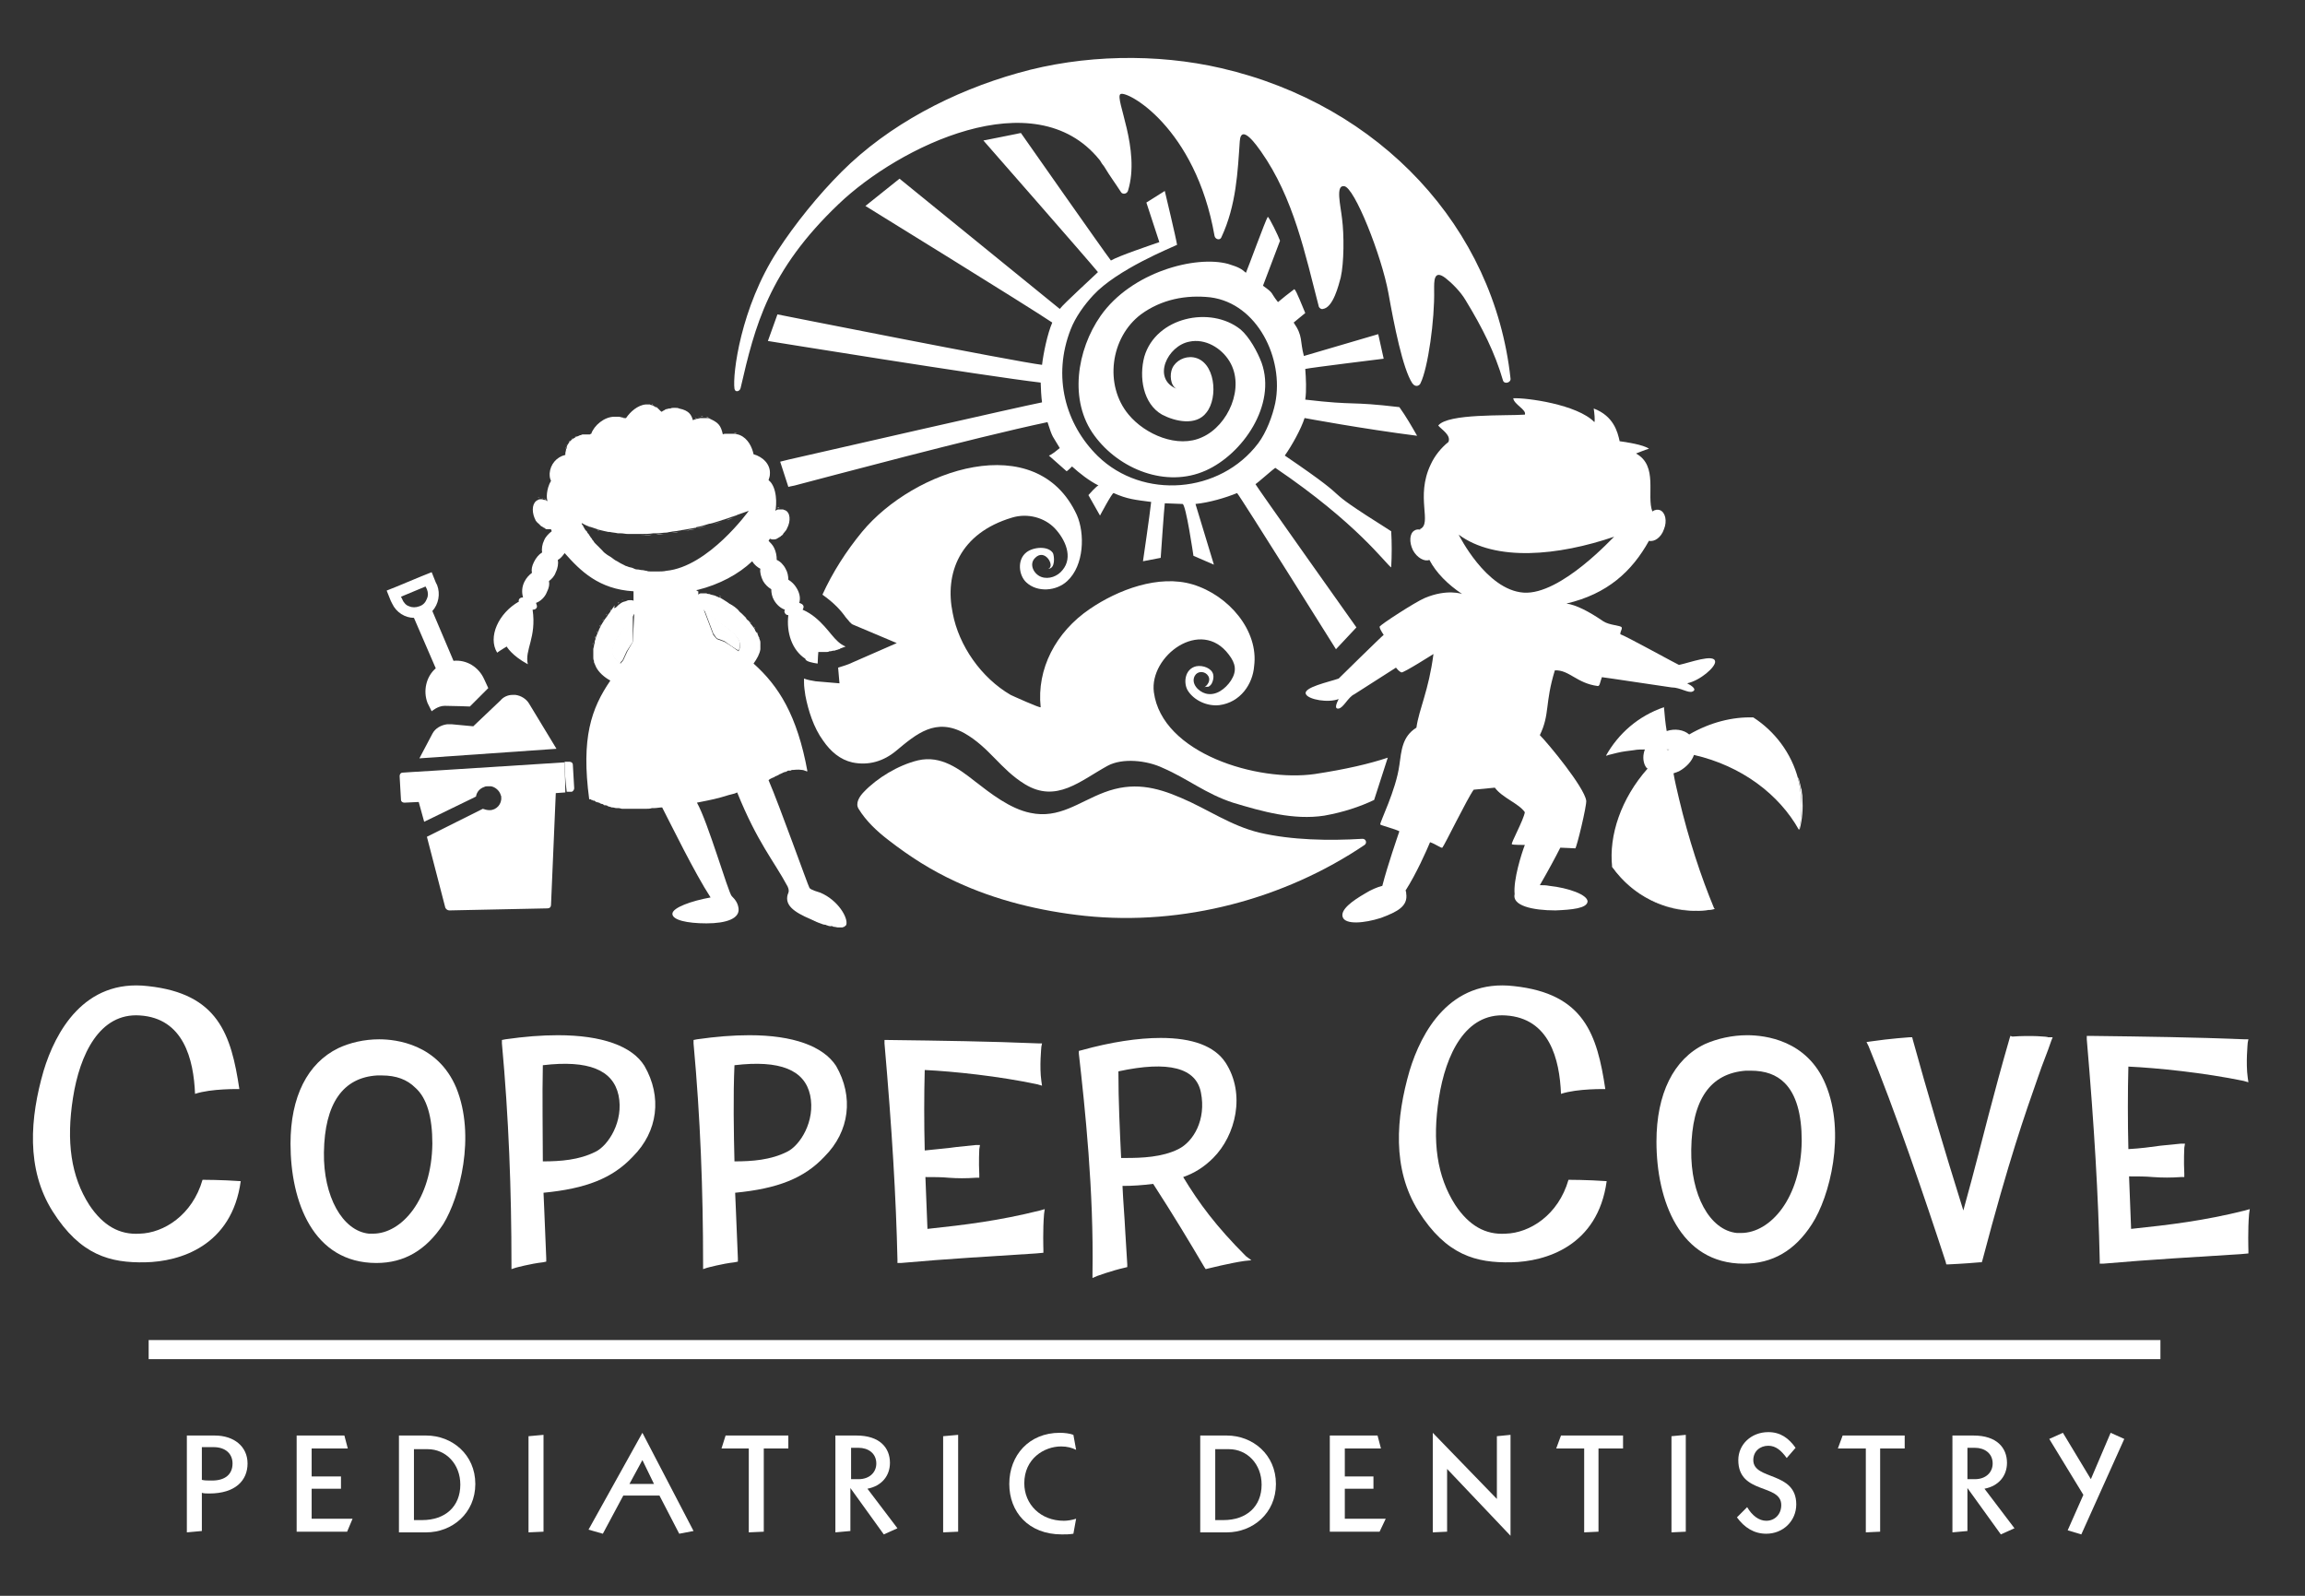
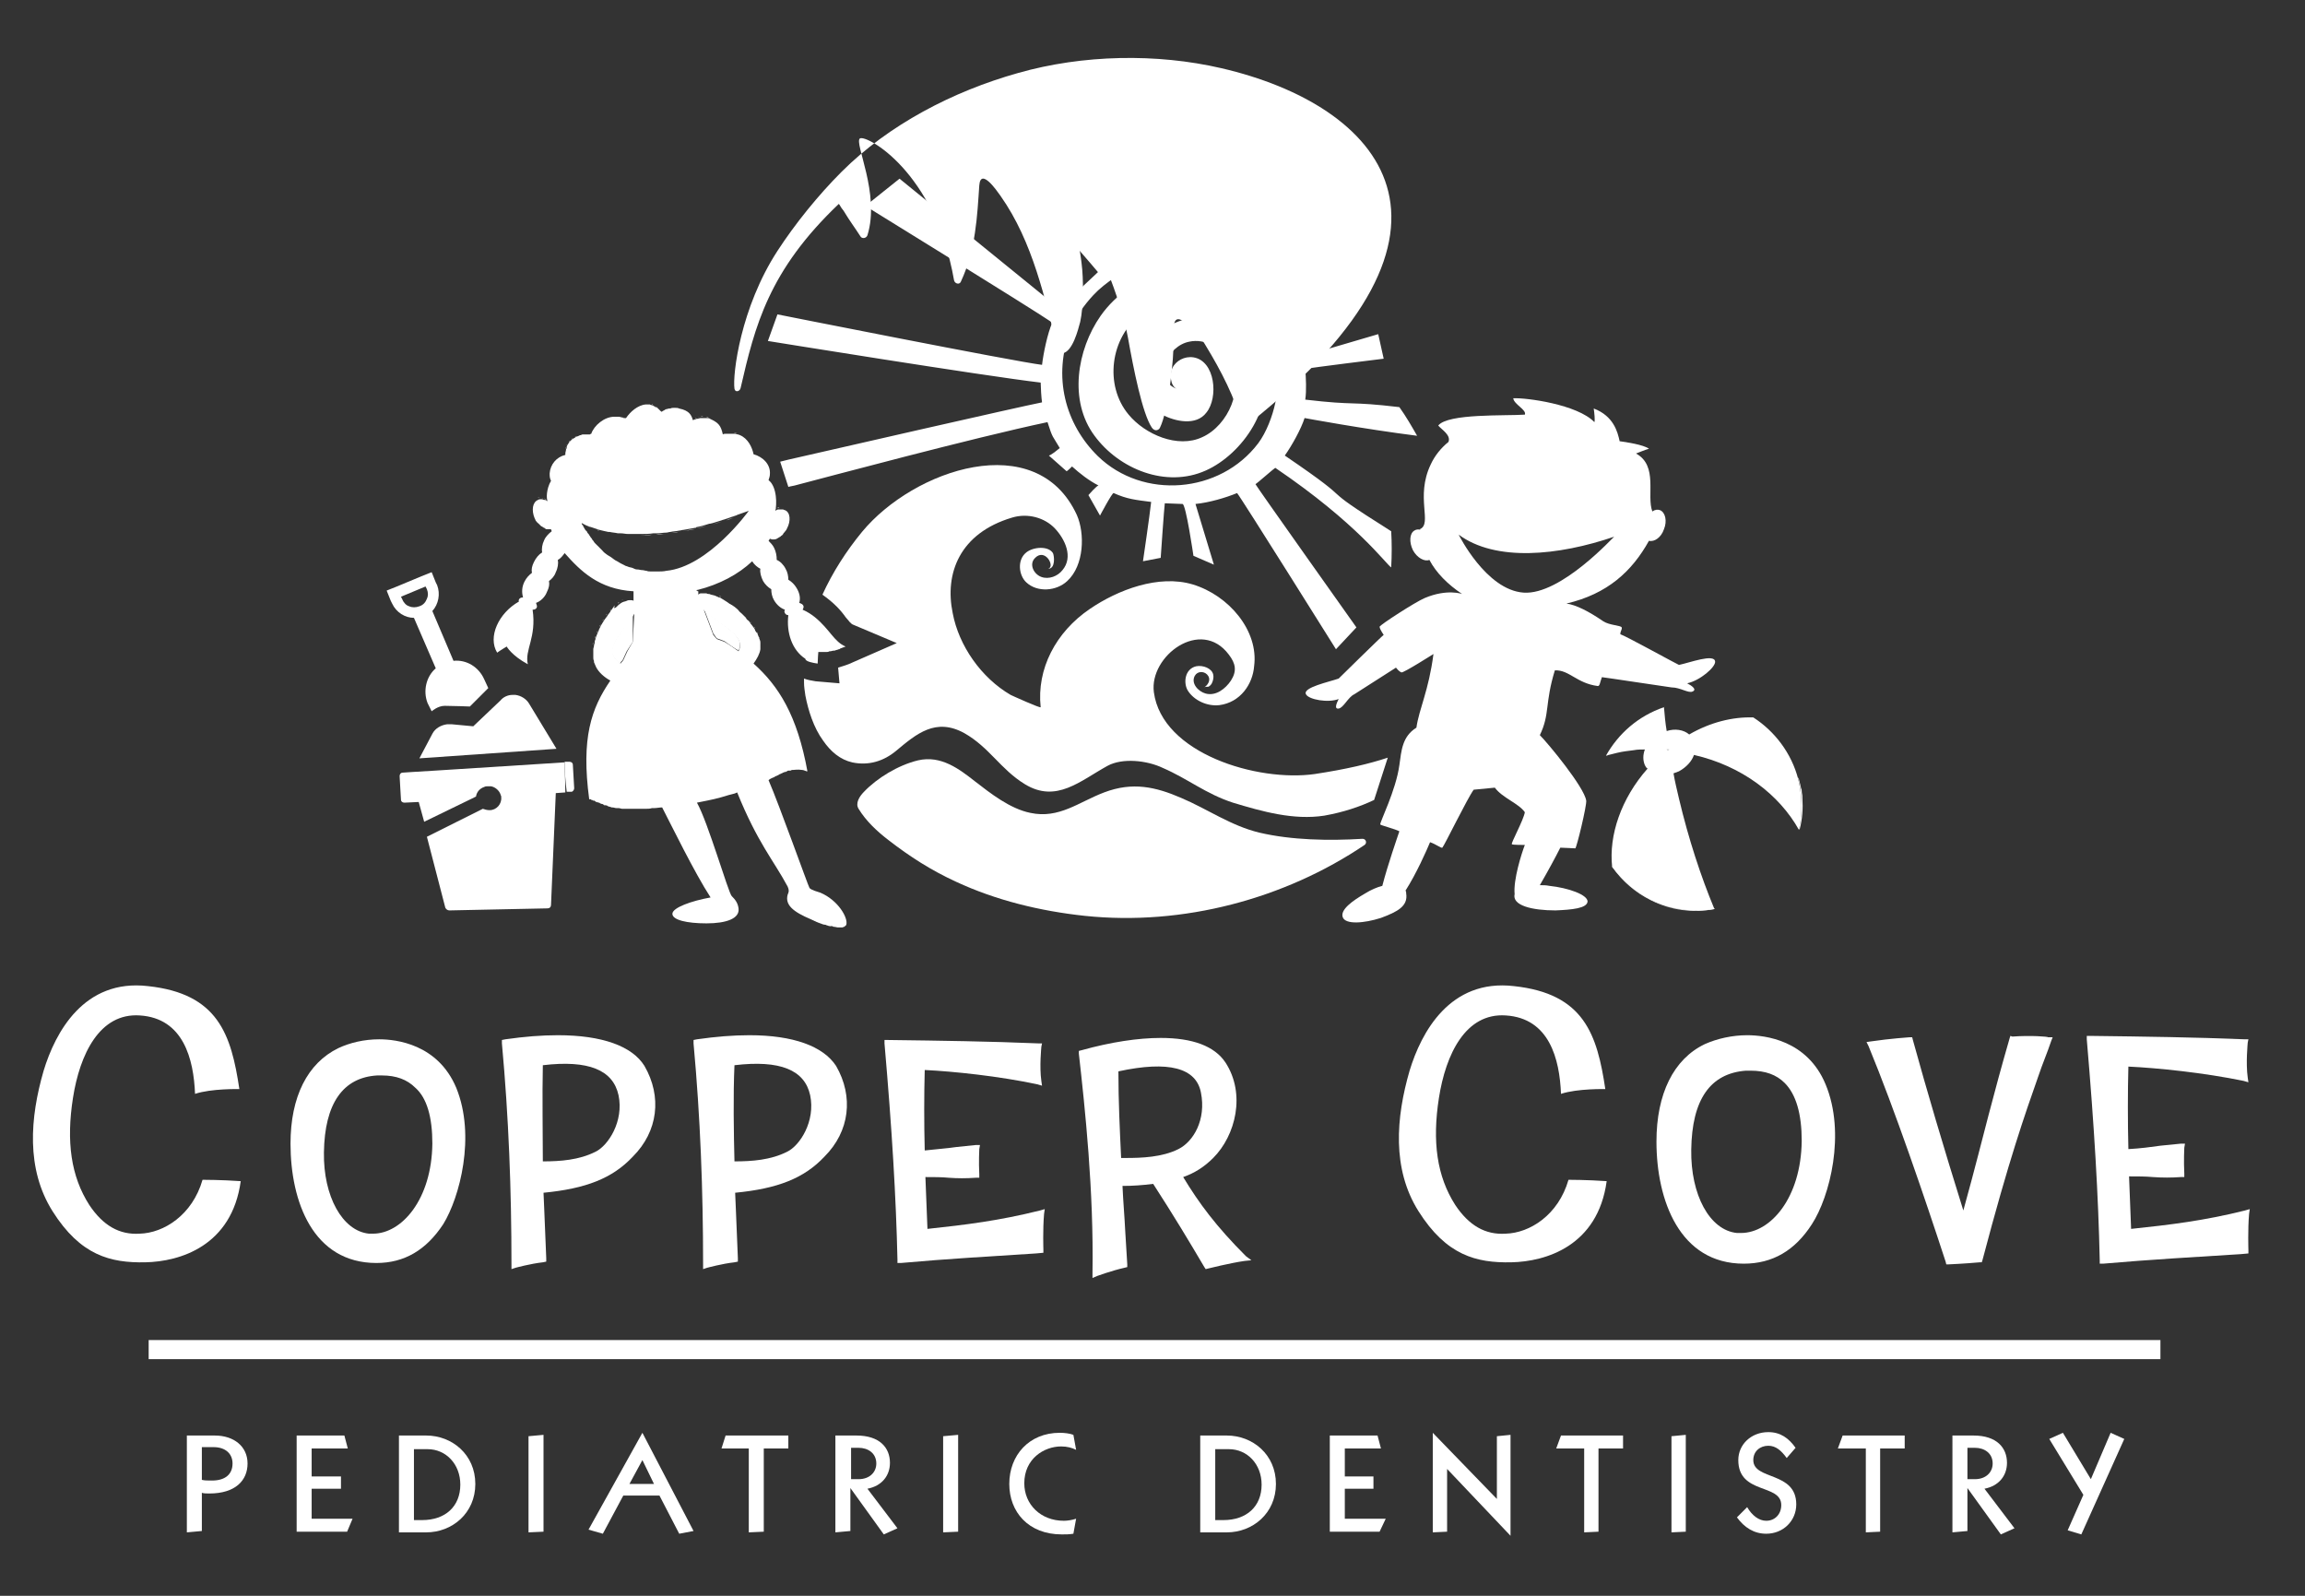
<svg xmlns="http://www.w3.org/2000/svg" version="1.1" id="Layer_1" x="0px" y="0px" viewBox="0 0 338 234" style="enable-background:new 0 0 338 234;" xml:space="preserve">
  <rect x="0" y="0" width="338" height="234" fill="#333333" stroke="none" />
  <style type="text/css">
	.st0{fill:#FFFFFF;}
</style>
  <path class="st0" d="M65.6,106.2c-0.9,0.1-1.8,0.6-2.2,1.4l-1.9,3.6l20.1-1.4l-4-6.6c-0.4-0.7-1.2-1.2-2-1.3c-0.2,0-0.4,0-0.5,0  c-0.6,0-1.3,0.3-1.7,0.8l-4,3.8l-3.2-0.3C65.9,106.2,65.7,106.2,65.6,106.2" />
  <path class="st0" d="M63.9,98c-1.4,1.2-1.9,3.3-1.2,5.1l0.6,1.2c0,0,0.9-0.8,1.9-0.8c1.2,0,3.7,0.1,3.7,0.1l2.7-2.7L71,99.6  c-0.8-1.8-2.6-2.9-4.5-2.7l-3.1-7.3c0.9-1,1.2-2.5,0.7-3.8l-0.2-0.4l-0.6-1.5l-1.5,0.6L58.2,86l-1.5,0.6l0.6,1.5l0.2,0.4  c0.6,1.3,1.9,2.1,3.2,2.1L63.9,98 M59,87.9l-0.2-0.4l3.6-1.5l0.2,0.4c0.2,0.5,0.2,1,0,1.4c-0.2,0.5-0.5,0.9-1.1,1.1  c-0.5,0.2-1.1,0.2-1.5,0C59.6,88.8,59.2,88.4,59,87.9z" />
  <path class="st0" d="M82.8,111.8l-0.2,0l-3.1,0.2L63.8,113l-3.3,0.2l-1.5,0.1c-0.2,0-0.4,0.2-0.4,0.5l0.1,1.8l0.1,1.7  c0,0.2,0.2,0.4,0.5,0.4l2.1-0.1l0.8,2.9l7-3.4l0.6-0.3c0,0,0,0,0,0c0.1-0.7,0.6-1.2,1.2-1.4c0.2-0.1,0.3-0.1,0.5-0.1s0.3,0,0.5,0  c0.6,0.1,1.2,0.6,1.4,1.2c0,0.1,0.1,0.2,0.1,0.3c0,0,0,0.1,0,0.1c0.1,1-0.7,1.9-1.7,1.9c-0.4,0-0.7-0.1-1-0.2l-8.2,4.1l2.7,10.4  c0.1,0.2,0.3,0.4,0.6,0.4l14.4-0.3c0.3,0,0.5-0.2,0.5-0.5l0.7-16.4l1.4-0.1C82.9,114.5,82.8,113.1,82.8,111.8" />
  <path class="st0" d="M123.8,94.4c-0.3,0.1-0.5,0.2-0.8,0.3C123.3,94.6,123.6,94.5,123.8,94.4" />
  <path class="st0" d="M122.8,94.8c-0.2,0.1-0.4,0.1-0.6,0.2C122.4,94.9,122.6,94.8,122.8,94.8" />
  <path class="st0" d="M121.4,95.1c-0.2,0-0.3,0-0.4,0.1C121.1,95.2,121.2,95.2,121.4,95.1" />
  <path class="st0" d="M122.1,95c-0.2,0.1-0.4,0.1-0.6,0.1C121.7,95.1,121.9,95,122.1,95" />
  <path class="st0" d="M120,95.2C120,95.2,120,95.2,120,95.2C120,95.2,120,95.2,120,95.2" />
  <path class="st0" d="M120.3,95.2c0,0,0.1,0,0.1,0C120.3,95.2,120.3,95.2,120.3,95.2C120.2,95.2,120.2,95.2,120.3,95.2" />
  <path class="st0" d="M120.9,95.2c-0.2,0-0.3,0-0.4,0C120.6,95.2,120.7,95.2,120.9,95.2" />
  <path class="st0" d="M120.3,130.9c-0.3-0.1-1.4-0.4-1.6-0.7c-0.2-0.3-4.4-12.1-6-15.8c0.2-0.2,0.5-0.3,0.7-0.4  c0.1,0,0.2-0.1,0.2-0.1c0.1-0.1,0.3-0.1,0.4-0.2c0.1,0,0.2-0.1,0.2-0.1c0.1-0.1,0.3-0.1,0.4-0.2c0.1,0,0.2-0.1,0.2-0.1  c0.1,0,0.2-0.1,0.3-0.1c0.1,0,0.2,0,0.2-0.1c0.1,0,0.2-0.1,0.3-0.1c0.1,0,0.1,0,0.2,0c0.1,0,0.2,0,0.3-0.1c0.1,0,0.1,0,0.2,0  c0.1,0,0.7-0.1,1.3,0c0.2,0,0.4,0.1,0.4,0.1c0.1,0,0.2,0.1,0.3,0.1c0,0,0,0,0,0c0.1,0,0.1,0,0.1,0c-1.5-8.2-4.2-12.5-7.9-15.8  c0.5-0.7,0.9-1.4,1-2.1c0-0.2,0-0.5,0-0.7c0-0.1,0-0.2,0-0.2c0-0.2,0-0.3-0.1-0.5c0-0.1-0.1-0.2-0.1-0.3c-0.1-0.2-0.1-0.3-0.2-0.5  c0-0.1-0.1-0.2-0.2-0.3c-0.1-0.1-0.2-0.3-0.2-0.4c-0.1-0.1-0.1-0.2-0.2-0.3c-0.1-0.1-0.2-0.3-0.3-0.4c-0.1-0.1-0.2-0.2-0.2-0.3  c-0.1-0.1-0.2-0.3-0.4-0.4c-0.1-0.1-0.2-0.2-0.2-0.3c-0.1-0.1-0.3-0.3-0.4-0.4c-0.1-0.1-0.2-0.2-0.2-0.2c-0.2-0.2-0.4-0.3-0.5-0.5  c-0.1-0.1-0.1-0.1-0.2-0.2c-0.2-0.2-0.5-0.4-0.8-0.6c-0.1,0-0.1-0.1-0.2-0.1c-0.2-0.1-0.4-0.3-0.6-0.4c-0.1-0.1-0.2-0.1-0.3-0.2  c-0.2-0.1-0.3-0.2-0.5-0.3c-0.1-0.1-0.2-0.1-0.3-0.1c-0.1-0.1-0.3-0.1-0.4-0.2c-0.1,0-0.2-0.1-0.3-0.1c-0.1,0-0.3-0.1-0.4-0.1  c-0.1,0-0.2-0.1-0.3-0.1c-0.1,0-0.3,0-0.4-0.1c-0.1,0-0.2,0-0.2,0c-0.1,0-0.2,0-0.4,0c-0.1,0-0.1,0-0.2,0c-0.2,0-0.3,0.1-0.4,0.2  c0,0,0,0,0,0c0,0,0,0,0,0c0,0,0,0,0,0c0,0,0,0,0-0.1c0,0,0,0,0,0c0,0,0-0.1,0-0.1c0,0,0,0,0,0c0,0,0-0.1,0-0.1c0,0,0,0,0,0  c0-0.1,0-0.1,0-0.2c0,0-0.1,0-0.1,0c0-0.1-0.2-0.1-0.2-0.1c0,0,0,0,0,0c0,0,0.1-0.1,0.1-0.1c0,0,0.1,0,0.1,0c0,0,0,0,0,0  c3.2-0.8,6-2.3,8-4.2c0.3,0.5,0.8,0.9,1.2,1.1c-0.1,0.5,0.1,1.2,0.4,1.8c0.3,0.5,0.7,0.9,1.2,1.2c0,0.5,0.1,1.1,0.4,1.6  c0.4,0.7,1,1.2,1.6,1.4c-0.1,0.2-0.1,0.3,0,0.5c0.1,0.2,0.3,0.3,0.5,0.3c-0.3,2.5,0.5,5.1,2.5,6.4c0,0,0,0,0,0  c0,0.4,1.1,0.6,1.8,0.7c0-0.5,0.1-1.7,0.1-1.7s0,0,0.1,0c0,0,0,0,0.1,0c0.1,0,0.1,0,0.2,0c0.1,0,0.1,0,0.2,0c0,0,0.1,0,0.1,0  c0.1,0,0.3,0,0.4,0c0,0,0.1,0,0.1,0c0.1,0,0.3,0,0.4-0.1c0,0,0.1,0,0.1,0c0.2,0,0.4-0.1,0.6-0.1c0,0,0,0,0.1,0  c0.2-0.1,0.4-0.1,0.6-0.2c0.1,0,0.1,0,0.2-0.1c0.3-0.1,0.5-0.2,0.8-0.3c-1.7-0.7-2.3-2.5-4.5-4.3c0,0,0,0,0,0  c-0.5-0.4-1.1-0.8-1.8-1.1c0.1-0.2,0.2-0.4,0.1-0.6c-0.1-0.2-0.3-0.3-0.6-0.4c0.2-0.6,0.1-1.4-0.4-2.2c-0.3-0.5-0.7-0.9-1.2-1.2  c0-0.5-0.1-1.1-0.4-1.6c-0.3-0.6-0.8-1.1-1.3-1.3c0-0.6-0.1-1.2-0.4-1.8c-0.2-0.4-0.5-0.7-0.8-1c0.1-0.1,0.1-0.2,0.2-0.3  c0.1,0,0.2,0.1,0.4,0.1c0,0,0.1,0,0.1,0c0.2,0,0.3,0,0.5-0.1c0,0,0,0,0,0c0.2-0.1,0.3-0.2,0.5-0.3c0,0,0.1,0,0.1-0.1  c0.2-0.1,0.3-0.2,0.4-0.4c0,0,0-0.1,0.1-0.1c0.1-0.2,0.3-0.3,0.4-0.6c0.6-1.1,0.5-2.4-0.3-2.7c-0.1,0-0.2-0.1-0.3-0.1  c0,0-0.1,0-0.1,0c-0.1,0-0.1,0-0.2,0c-0.1,0-0.2,0-0.3,0c0,0-0.1,0-0.1,0c-0.1,0-0.3,0.1-0.4,0.2c0.2-0.8,0.3-3.5-1-4.5  c0.1-0.3,0.2-0.6,0.2-0.9c0.1-1.4-1-2.5-2.4-2.9c-0.2-1-0.8-2.3-2-2.8c-0.2-0.1-0.4-0.1-0.7-0.2c-0.1,0-0.2,0-0.2,0  c-0.2,0-0.3,0-0.5,0c-0.1,0-0.3,0-0.4,0c-0.1,0-0.1,0-0.2,0c-0.2,0-0.4,0-0.5,0.1c-0.3-1.3-0.6-1.7-1.9-2.3  c-0.1-0.1-0.3-0.1-0.4-0.1c0,0-0.1,0-0.1,0c-0.1,0-0.2,0-0.3,0c0,0,0,0-0.1,0c-0.1,0-0.3,0-0.4,0c0,0-0.1,0-0.1,0  c-0.1,0-0.3,0.1-0.4,0.1c0,0,0,0-0.1,0c-0.1,0-0.2,0.1-0.3,0.1c-0.1,0-0.2,0.1-0.3,0.1c-0.2-0.7-0.5-1.4-2-1.7  c-0.2-0.1-0.4-0.1-0.6-0.1c0,0-0.1,0-0.2,0c-0.2,0-0.3,0-0.5,0.1c-0.1,0-0.1,0-0.2,0c-0.1,0-0.3,0.1-0.4,0.1c-0.1,0-0.1,0-0.2,0.1  c-0.2,0.1-0.4,0.2-0.5,0.3c0,0,0,0,0,0c0,0,0,0,0,0c0,0,0-0.1-0.1-0.1c0,0,0,0-0.1-0.1c0,0-0.1-0.1-0.1-0.1c0,0-0.1-0.1-0.1-0.1  c0,0-0.1-0.1-0.1-0.1c0,0-0.1-0.1-0.1-0.1c-0.1,0-0.1-0.1-0.2-0.1c-0.1,0-0.1,0-0.2-0.1c-0.1,0-0.1-0.1-0.2-0.1  c-0.1,0-0.1,0-0.2-0.1c-0.1,0-0.2,0-0.3-0.1c-0.1,0-0.2,0-0.2,0c-0.1,0-0.3,0-0.4,0c-1.2,0.1-2.3,1.1-2.9,2c0,0,0,0,0,0  c0,0-0.1,0-0.1,0c0,0,0,0-0.1,0c-0.1,0-0.2,0-0.4-0.1c-0.1,0-0.3-0.1-0.5-0.1c-0.1,0-0.1,0-0.2,0c-0.1,0-0.3,0-0.4,0  c-1.5,0-3,1.3-3.4,2.5c-0.1,0-0.2,0.1-0.2,0.1c-0.1,0-0.2,0-0.3,0c-0.1,0-0.3,0-0.4,0c-0.1,0-0.2,0-0.3,0c-0.1,0-0.2,0-0.3,0.1  c-0.1,0-0.2,0-0.3,0.1c-0.1,0-0.2,0.1-0.3,0.1c-0.1,0-0.2,0.1-0.2,0.1c-0.1,0.1-0.2,0.1-0.3,0.2c-0.1,0-0.1,0.1-0.2,0.1  c-0.1,0.1-0.2,0.2-0.2,0.2c-0.1,0.1-0.1,0.1-0.2,0.2c-0.1,0.1-0.1,0.2-0.2,0.3c0,0.1-0.1,0.1-0.1,0.2c-0.1,0.1-0.1,0.2-0.1,0.4  c0,0.1-0.1,0.1-0.1,0.2c0,0.2-0.1,0.4-0.1,0.6c0,0.1,0,0.1,0,0.2c-1.3,0.3-2.2,1.4-2.3,2.7c0,0.4,0,0.7,0.2,1.1  c-0.7,1.2-0.7,2.6-0.5,3c-0.1-0.1-0.3-0.2-0.4-0.2c0,0-0.1,0-0.1,0c-0.1,0-0.2-0.1-0.4-0.1c0,0-0.1,0-0.1,0c-0.1,0-0.3,0-0.4,0.1  c-0.8,0.3-1,1.5-0.5,2.7c0.1,0.1,0.1,0.3,0.2,0.4c0,0,0.1,0.1,0.1,0.1c0.1,0.1,0.1,0.2,0.2,0.2c0,0,0.1,0.1,0.1,0.1  c0.1,0.1,0.1,0.1,0.2,0.2c0,0,0.1,0.1,0.1,0.1c0.1,0.1,0.1,0.1,0.2,0.1c0,0,0.1,0.1,0.1,0.1c0.1,0,0.1,0.1,0.2,0.1  c0,0,0.1,0,0.1,0.1c0.1,0,0.2,0.1,0.2,0.1c0,0,0,0,0.1,0c0.1,0,0.2,0,0.3,0c0.1,0,0.2,0,0.3,0c0,0.1,0.1,0.2,0.1,0.3  c-0.4,0.3-0.9,0.8-1.1,1.3c-0.3,0.6-0.4,1.3-0.3,1.8c-0.5,0.3-0.9,0.8-1.2,1.4c-0.3,0.6-0.4,1.1-0.3,1.6c-0.4,0.3-0.8,0.7-1.1,1.3  c-0.4,0.8-0.4,1.6-0.2,2.3c-0.3,0-0.5,0.1-0.6,0.3c0,0.1-0.1,0.2,0,0.3c-3,1.7-4.6,5.2-3.2,7.5c0.4-0.3,1.4-0.9,1.4-0.9  s0.7,1.3,3.1,2.6c-0.5-2.1,1.3-3.9,0.7-8c0.3,0,0.5-0.1,0.6-0.3c0.1-0.2,0-0.4-0.1-0.7c0.6-0.2,1.3-0.8,1.6-1.6  c0.3-0.6,0.4-1.1,0.3-1.6c0.4-0.3,0.8-0.7,1-1.3c0.3-0.6,0.4-1.3,0.3-1.8c0.4-0.2,0.7-0.6,1-1c2.3,2.6,5,5.3,10.1,5.6l0,1.4  c-0.1-0.1-0.3-0.1-0.5-0.1c0,0,0,0,0,0c-0.2,0-0.3,0-0.5,0.1c0,0,0,0,0,0c-0.2,0.1-0.4,0.1-0.6,0.2c-0.1,0-0.1,0.1-0.2,0.1  c-0.1,0.1-0.3,0.2-0.4,0.3c-0.1,0.1-0.1,0.1-0.2,0.2c-0.1,0.1-0.2,0.2-0.4,0.3C90.1,88.8,90,88.9,90,89c-0.1,0.1-0.2,0.2-0.3,0.4  c-0.1,0.1-0.2,0.2-0.2,0.3c-0.1,0.1-0.2,0.3-0.3,0.4c-0.1,0.1-0.1,0.2-0.2,0.3c-0.1,0.1-0.2,0.3-0.3,0.4c-0.1,0.1-0.1,0.2-0.2,0.3  c-0.1,0.2-0.2,0.3-0.3,0.5c-0.1,0.1-0.1,0.2-0.2,0.4c-0.1,0.2-0.2,0.3-0.2,0.5c-0.1,0.1-0.1,0.2-0.2,0.4c-0.1,0.2-0.1,0.3-0.2,0.5  c0,0.1-0.1,0.3-0.1,0.4c-0.1,0.2-0.1,0.3-0.1,0.5c0,0.1-0.1,0.2-0.1,0.4c0,0.2-0.1,0.3-0.1,0.5c0,0.1,0,0.2,0,0.4c0,0.2,0,0.3,0,0.5  c0,0.1,0,0.2,0,0.3c0,0.2,0,0.3,0.1,0.5c0,0.1,0,0.2,0,0.2c0.1,0.2,0.2,0.5,0.3,0.7c0.4,0.8,1.2,1.5,2.1,2  c-2.8,4.1-4.3,8.4-3.1,17.4c0,0,0,0,0,0c0,0,0,0,0,0c0,0,0,0,0.1,0c0,0,0,0,0.1,0c0,0,0.1,0,0.1,0.1c0,0,0,0,0.1,0  c0.1,0,0.1,0.1,0.2,0.1c0,0,0,0,0.1,0c0.1,0,0.2,0.1,0.3,0.2c0,0,0.1,0,0.1,0c0.1,0,0.2,0.1,0.3,0.1c0.1,0,0.1,0,0.2,0.1  c0.1,0,0.2,0.1,0.3,0.1c0.1,0,0.1,0,0.2,0.1c0.1,0,0.2,0.1,0.4,0.1c0.1,0,0.1,0,0.2,0.1c0.2,0.1,0.4,0.1,0.6,0.2c0,0,0.1,0,0.1,0  c0.2,0,0.4,0.1,0.6,0.1c0.1,0,0.2,0,0.3,0c0.2,0,0.4,0.1,0.5,0.1c0.1,0,0.2,0,0.3,0c0.2,0,0.4,0,0.6,0c0.1,0,0.2,0,0.3,0  c0.2,0,0.5,0,0.8,0c0.1,0,0.1,0,0.2,0c0.3,0,0.7,0,1,0c0.1,0,0.2,0,0.3,0c0.3,0,0.6,0,0.9-0.1c0.1,0,0.2,0,0.3,0  c0.4,0,0.8-0.1,1.2-0.1c1.4,2.7,4.7,9.5,7.1,13.2c-2.8,0.5-5.6,1.5-5.6,2.4c0,0.9,2.1,1.4,5,1.4c2.9,0,4.9-0.7,4.7-2.2  c-0.1-0.8-0.5-1.3-1-1.8c-0.5-0.5-3.5-10.9-5.1-13.7c0.9-0.2,2.2-0.4,3.6-0.8c1.9-0.6,1.7-0.4,2.3-0.7c3,7.4,5.3,9.9,7.4,13.8  c0.3,0.7,0.1,0.9,0,1.2c-0.4,1.5,0.8,2.5,3.4,3.6c0.4,0.2,0.7,0.3,1.1,0.5c0.1,0,0.2,0.1,0.3,0.1c0.2,0.1,0.5,0.2,0.7,0.2  c0.1,0,0.2,0.1,0.3,0.1c0.2,0.1,0.4,0.1,0.6,0.1c0.1,0,0.2,0,0.3,0.1c0.3,0,0.5,0.1,0.7,0.1c0.2,0,0.3,0,0.5,0c0,0,0.1,0,0.1,0  c0.1,0,0.2-0.1,0.3-0.1c0,0,0.1,0,0.1-0.1c0.1-0.1,0.2-0.1,0.2-0.2C124.4,134.6,122.9,132,120.3,130.9 M92.8,94.1L92,95.5l-0.6,1.3  c-0.1,0.2-0.3,0.3-0.4,0.5c-0.4-0.3-0.8-0.7-1-1.1c-0.9-1.6,2-4.3,3-6.2L92.8,94.1z M96.4,83.8c-0.1,0-0.1,0-0.1,0  c-0.2,0-0.4,0-0.7,0c-0.3,0-0.6,0-0.8-0.1c-0.2,0-0.4-0.1-0.6-0.1c-0.3,0-0.5-0.1-0.8-0.1c-0.2,0-0.4-0.1-0.6-0.2  c-0.2-0.1-0.5-0.1-0.7-0.2c-0.2-0.1-0.4-0.1-0.5-0.2c-0.2-0.1-0.4-0.2-0.6-0.3c-0.2-0.1-0.3-0.2-0.5-0.3c-0.2-0.1-0.4-0.2-0.5-0.3  c-0.1-0.1-0.3-0.2-0.4-0.3c-0.2-0.1-0.3-0.2-0.5-0.3c-0.1-0.1-0.3-0.2-0.4-0.3c-0.1-0.1-0.3-0.2-0.4-0.4c-0.1-0.1-0.2-0.2-0.3-0.3  c-0.1-0.1-0.3-0.3-0.4-0.4c-0.1-0.1-0.2-0.2-0.3-0.3c-0.1-0.1-0.2-0.2-0.3-0.4c-0.1-0.1-0.2-0.2-0.2-0.3c-0.1-0.1-0.2-0.2-0.3-0.4  c-0.1-0.1-0.1-0.2-0.2-0.3c-0.1-0.1-0.2-0.2-0.2-0.3c-0.1-0.1-0.1-0.2-0.2-0.2c-0.1-0.1-0.1-0.2-0.2-0.3c0-0.1-0.1-0.1-0.1-0.2  c-0.1-0.1-0.1-0.2-0.1-0.2c0,0,0-0.1-0.1-0.1c0-0.1-0.1-0.1-0.1-0.2c0,0,0,0,0,0c0-0.1,0-0.1,0-0.1c0.4,0.2,0.7,0.4,1.1,0.5  c0.1,0,0.2,0.1,0.3,0.1c0.3,0.1,0.6,0.2,0.9,0.3c0.1,0,0.2,0.1,0.3,0.1c0.4,0.1,0.8,0.2,1.3,0.3c0.1,0,0.1,0,0.2,0  c0.4,0.1,0.8,0.1,1.2,0.2c0.1,0,0.3,0,0.4,0c0.4,0,0.7,0.1,1.1,0.1c0.1,0,0.2,0,0.4,0c0.5,0,0.9,0,1.4,0c0.6,0,1.3,0,1.9-0.1  c0.2,0,0.3,0,0.5,0c0.5,0,1-0.1,1.4-0.1c0.2,0,0.4-0.1,0.6-0.1c0.4-0.1,0.9-0.1,1.3-0.2c0.2,0,0.4-0.1,0.6-0.1  c0.6-0.1,1.1-0.2,1.7-0.3c0.1,0,0.2,0,0.2-0.1c0.6-0.1,1.3-0.3,1.9-0.5c0.2,0,0.4-0.1,0.5-0.1c0.4-0.1,0.9-0.3,1.3-0.4  c0.2-0.1,0.4-0.1,0.6-0.2c0.4-0.1,0.8-0.3,1.2-0.4c0.2-0.1,0.4-0.1,0.5-0.2c0.6-0.2,1.1-0.4,1.7-0.6c0,0-5.9,8.2-12.1,8.8  C97.3,83.8,96.8,83.8,96.4,83.8z M108.5,94.8c0,0.2-0.1,0.5-0.2,0.7c-0.7-0.5-1.4-1-2.1-1.4l-1.1-0.4l-0.5-0.6l-1.4-3.7  C104.3,91,108.8,92.8,108.5,94.8z" />
  <path class="st0" d="M89.9,96.2c0.2,0.4,0.6,0.8,1,1.1c0.1-0.2,0.2-0.3,0.4-0.5l0.6-1.3l0.9-1.4l0-4.2C91.9,91.9,89,94.6,89.9,96.2" />
  <path class="st0" d="M105.1,93.6l1.1,0.4c0.7,0.5,1.4,1,2.1,1.4c0.1-0.2,0.2-0.5,0.2-0.7c0.3-2-4.2-3.8-5.3-5.5l1.4,3.7L105.1,93.6" />
  <path class="st0" d="M84.2,115.6l-0.2-3.5c0-0.2-0.2-0.4-0.5-0.4l-0.7,0c0,1.3,0.1,2.8,0.3,4.4l0.7,0  C84,116.1,84.2,115.8,84.2,115.6" />
  <path class="st0" d="M192.8,113.5c-8.4,1.2-22.4-3-23.6-12c-0.7-5.3,6.9-11,11-5.5c1,1.3,1.2,2.4,0.3,3.8c-0.8,1.2-2.2,2.3-3.7,1.9  c-1.1-0.3-2.2-1.5-1.6-2.6c0.4-0.7,1.3-0.7,1.8-0.2c0.6,0.6,0.3,1.4-0.4,1.9c0.1-0.1,0.4-0.1,0.6-0.1c0.2-0.1,0.4-0.3,0.5-0.5  c0.2-0.4,0.3-0.9,0.2-1.3c-0.2-0.9-1.5-1.4-2.5-1.2c-1.7,0.4-1.9,2.5-1.2,3.6c0.9,1.4,2.8,2.3,4.6,2.1c3.1-0.4,4.9-3.1,5.1-5.7  c0.7-5.2-3.7-10.4-9-12c-5-1.5-11,0.8-15.1,3.6c-5,3.4-7.8,8.8-7.2,14.4c0,0.2-4.2-1.7-4.4-1.8c-4.3-2.5-7.6-7.2-8.5-12  c-1.2-5.8,1-11.7,8.7-14c2.3-0.7,4.8,0,6.3,1.6c1.5,1.6,2.7,4.2,1.1,6.1c-0.7,0.9-2,1.4-3.1,1c-1.1-0.4-1.8-1.8-1-2.7  c1.5-1.7,3.1,1.2,2,1.5c1.1,0,0.9-1.9,0.7-2.3c-0.7-1.1-2.9-0.9-3.9-0.1c-1.4,1.1-1.1,3.4,0,4.4c1.6,1.5,4.4,1.3,6-0.2  c2.5-2.3,2.6-7,1.4-9.7c-5.9-12.8-23.9-6.7-31.5,2.5c-2.3,2.8-4.3,5.9-5.8,9.2c1.7,1.2,2.7,2.3,3.4,3.3c0.5,0.6,0.8,1,1.1,1.1  l6.4,2.7l-6.4,2.8c-0.8,0.4-1.6,0.6-2.2,0.8l0.2,2.3l-3.5-0.3c-0.6-0.1-1.2-0.2-1.7-0.4c0,0.2,0,0.4,0,0.6c0,0.6,0.1,1.2,0.2,1.9  c0.4,2.1,1.2,4.7,2.6,6.6c1.1,1.6,2.5,2.8,4.3,3.2c2.4,0.5,4.6-0.2,6.4-1.7c3-2.5,5.8-4.9,10-2.6c3.7,2.1,5.3,5.3,8.9,7.5  c4.6,2.8,8.1-0.5,12.1-2.7c2.2-1.2,5.8-0.8,8.1,0.3c3.7,1.6,6.3,3.8,10.3,5.1c4.3,1.3,8.9,2.6,13.4,1.9c2.8-0.5,5.2-1.3,7.3-2.3  l2-6.2C200.8,112,197.4,112.8,192.8,113.5" />
  <path class="st0" d="M102.4,86.9C102.4,86.9,102.4,87,102.4,86.9C102.4,87,102.4,86.9,102.4,86.9" />
  <path class="st0" d="M89.4,118.2C89.4,118.2,89.4,118.2,89.4,118.2C89.4,118.2,89.4,118.2,89.4,118.2" />
  <path class="st0" d="M92.1,118.6c-0.1,0-0.2,0-0.3,0C91.9,118.6,92,118.6,92.1,118.6" />
  <path class="st0" d="M109.9,75c-0.5,0.2-1.1,0.4-1.7,0.6C108.8,75.4,109.4,75.2,109.9,75" />
  <path class="st0" d="M91.2,118.5c-0.1,0-0.2,0-0.3,0C91,118.5,91.1,118.5,91.2,118.5" />
  <path class="st0" d="M90.3,118.4c-0.1,0-0.2,0-0.3,0C90.2,118.4,90.3,118.4,90.3,118.4" />
  <path class="st0" d="M102.3,86.6c0,0,0,0.1,0,0.1C102.3,86.7,102.3,86.7,102.3,86.6" />
-   <path class="st0" d="M102.3,86.8c0,0,0,0.1,0,0.1C102.4,86.9,102.3,86.8,102.3,86.8" />
  <path class="st0" d="M102.3,86.3c0,0,0,0.1,0,0.1C102.3,86.4,102.3,86.3,102.3,86.3" />
  <path class="st0" d="M104.5,76.9c0.4-0.1,0.9-0.3,1.3-0.4C105.4,76.6,105,76.7,104.5,76.9" />
  <path class="st0" d="M100.2,77.9c0.6-0.1,1.1-0.2,1.7-0.3C101.3,77.6,100.8,77.8,100.2,77.9" />
  <path class="st0" d="M102.2,86.1C102.2,86.1,102.2,86.1,102.2,86.1C102.2,86.1,102.2,86.1,102.2,86.1" />
  <path class="st0" d="M86.8,117.4C86.8,117.3,86.7,117.3,86.8,117.4C86.7,117.3,86.8,117.3,86.8,117.4" />
  <path class="st0" d="M86.2,117C86.2,117,86.2,117,86.2,117C86.2,117,86.2,117,86.2,117" />
  <path class="st0" d="M102.1,77.5c0.6-0.1,1.3-0.3,1.9-0.5C103.4,77.2,102.8,77.3,102.1,77.5" />
  <path class="st0" d="M86.3,117.1C86.3,117.1,86.3,117.1,86.3,117.1C86.3,117.1,86.3,117.1,86.3,117.1" />
  <path class="st0" d="M86.5,117.2C86.5,117.2,86.5,117.2,86.5,117.2C86.5,117.2,86.5,117.2,86.5,117.2" />
  <path class="st0" d="M88.2,117.9c-0.1,0-0.1,0-0.2-0.1C88,117.9,88.1,117.9,88.2,117.9" />
  <path class="st0" d="M88.7,118.1c-0.1,0-0.1,0-0.2-0.1C88.6,118,88.7,118.1,88.7,118.1" />
  <path class="st0" d="M87.2,117.5c0,0-0.1,0-0.1,0C87.1,117.5,87.2,117.5,87.2,117.5" />
  <path class="st0" d="M95.7,78.4c-0.6,0-1.3,0.1-1.9,0.1C94.4,78.5,95,78.5,95.7,78.4" />
  <path class="st0" d="M102.3,86.4c0,0.1,0,0.1,0,0.2C102.3,86.5,102.3,86.5,102.3,86.4" />
  <path class="st0" d="M102.2,86.2C102.2,86.2,102.2,86.2,102.2,86.2C102.2,86.2,102.2,86.2,102.2,86.2" />
  <path class="st0" d="M106.5,76.3c0.4-0.1,0.8-0.3,1.2-0.4C107.3,76,106.9,76.1,106.5,76.3" />
  <path class="st0" d="M87.6,117.7c-0.1,0-0.1,0-0.2-0.1C87.5,117.7,87.6,117.7,87.6,117.7" />
  <path class="st0" d="M102.9,86.8c0.1,0,0.1,0,0.2,0C103,86.8,102.9,86.8,102.9,86.8" />
  <path class="st0" d="M116.4,112.8c-0.1,0-0.1,0-0.2,0C116.3,112.8,116.4,112.8,116.4,112.8" />
  <path class="st0" d="M117.7,112.8C117.7,112.8,117.7,112.8,117.7,112.8C117.7,112.8,117.7,112.8,117.7,112.8" />
  <path class="st0" d="M108,89.1c0.1,0,0.1,0.1,0.2,0.2C108.1,89.2,108.1,89.1,108,89.1" />
  <path class="st0" d="M115.5,113c-0.1,0-0.2,0-0.2,0.1C115.3,113.1,115.4,113.1,115.5,113" />
  <path class="st0" d="M107.1,88.4c0.1,0,0.1,0.1,0.2,0.1C107.2,88.5,107.2,88.4,107.1,88.4" />
  <path class="st0" d="M116,112.9c-0.1,0-0.1,0-0.2,0C115.8,112.9,115.9,112.9,116,112.9" />
  <path class="st0" d="M110,91.1c0.1,0.1,0.2,0.2,0.2,0.3C110.2,91.4,110.1,91.2,110,91.1" />
  <polyline class="st0" points="118.4,113 118.4,113 118.4,113 " />
  <path class="st0" d="M108.7,89.7c0.1,0.1,0.2,0.2,0.2,0.2C108.9,89.9,108.8,89.8,108.7,89.7" />
  <path class="st0" d="M111,92.7c0.1,0.1,0.1,0.2,0.2,0.3C111.1,92.9,111,92.8,111,92.7" />
-   <path class="st0" d="M109.4,90.4c0.1,0.1,0.2,0.2,0.2,0.3C109.6,90.6,109.5,90.5,109.4,90.4" />
  <path class="st0" d="M110.6,91.9c0.1,0.1,0.1,0.2,0.2,0.3C110.7,92.1,110.6,92,110.6,91.9" />
  <path class="st0" d="M111.3,93.4c0,0.1,0.1,0.2,0.1,0.3C111.4,93.6,111.4,93.5,111.3,93.4" />
  <path class="st0" d="M111.5,94.2c0,0.1,0,0.2,0,0.2C111.5,94.4,111.5,94.3,111.5,94.2" />
  <path class="st0" d="M86.9,96.9c0-0.1,0-0.2,0-0.2C86.9,96.8,86.9,96.8,86.9,96.9" />
  <path class="st0" d="M106.2,87.8c0.1,0.1,0.2,0.1,0.3,0.2C106.4,87.9,106.3,87.9,106.2,87.8" />
  <path class="st0" d="M120,135.2c-0.4-0.1-0.7-0.3-1.1-0.5C119.3,134.9,119.6,135,120,135.2" />
  <path class="st0" d="M95.7,118.5c-0.1,0-0.2,0-0.3,0C95.4,118.5,95.6,118.5,95.7,118.5" />
  <path class="st0" d="M114.9,113.2c-0.1,0-0.2,0.1-0.2,0.1C114.7,113.3,114.8,113.2,114.9,113.2" />
  <path class="st0" d="M121,135.5c-0.2-0.1-0.5-0.1-0.7-0.2C120.5,135.4,120.8,135.5,121,135.5" />
  <path class="st0" d="M104,86.9c0.1,0,0.2,0,0.3,0.1C104.2,86.9,104.1,86.9,104,86.9" />
  <path class="st0" d="M103.4,86.8c0.1,0,0.2,0,0.2,0C103.6,86.8,103.5,86.8,103.4,86.8" />
  <path class="st0" d="M93.1,118.6c-0.1,0-0.2,0-0.2,0C93,118.6,93,118.6,93.1,118.6" />
  <path class="st0" d="M94.5,118.6c-0.1,0-0.2,0-0.3,0C94.3,118.6,94.4,118.6,94.5,118.6" />
  <path class="st0" d="M121.9,135.8c-0.2,0-0.4-0.1-0.6-0.1C121.5,135.7,121.7,135.7,121.9,135.8" />
  <path class="st0" d="M105.5,87.4c0.1,0,0.2,0.1,0.3,0.1C105.6,87.5,105.5,87.5,105.5,87.4" />
  <path class="st0" d="M114.3,113.5c-0.1,0-0.2,0.1-0.2,0.1C114.1,113.5,114.2,113.5,114.3,113.5" />
  <path class="st0" d="M122.9,135.9c-0.2,0-0.5,0-0.7-0.1C122.4,135.9,122.7,135.9,122.9,135.9" />
  <path class="st0" d="M113.6,113.8c-0.1,0-0.2,0.1-0.2,0.1C113.5,113.9,113.5,113.8,113.6,113.8" />
  <path class="st0" d="M123.5,135.8c0,0-0.1,0-0.1,0C123.4,135.8,123.4,135.8,123.5,135.8" />
  <path class="st0" d="M123.8,135.7C123.8,135.7,123.8,135.7,123.8,135.7C123.8,135.7,123.8,135.7,123.8,135.7" />
  <path class="st0" d="M104.7,87.1c0.1,0,0.2,0.1,0.3,0.1C104.9,87.2,104.8,87.1,104.7,87.1" />
  <path class="st0" d="M87.2,79.7c-0.1-0.1-0.2-0.2-0.3-0.4C87,79.5,87.1,79.6,87.2,79.7" />
  <path class="st0" d="M96,59.5c0.1,0,0.1,0,0.2,0.1C96.1,59.5,96,59.5,96,59.5" />
  <path class="st0" d="M92.8,83.3c-0.2-0.1-0.5-0.1-0.7-0.2C92.3,83.2,92.6,83.2,92.8,83.3" />
  <path class="st0" d="M95.6,59.3c0.1,0,0.1,0,0.2,0.1C95.7,59.4,95.6,59.4,95.6,59.3" />
  <path class="st0" d="M91.6,82.9c-0.2-0.1-0.4-0.2-0.6-0.3C91.2,82.7,91.4,82.8,91.6,82.9" />
  <path class="st0" d="M96.3,59.7c0,0,0.1,0.1,0.1,0.1C96.4,59.7,96.4,59.7,96.3,59.7" />
  <path class="st0" d="M95.1,59.3c0.1,0,0.2,0,0.2,0C95.2,59.3,95.1,59.3,95.1,59.3" />
  <path class="st0" d="M97,60.2C97,60.2,97,60.2,97,60.2C97,60.2,97,60.2,97,60.2" />
  <path class="st0" d="M95.6,83.8c-0.3,0-0.6,0-0.8-0.1C95,83.8,95.3,83.8,95.6,83.8" />
  <path class="st0" d="M96.8,60.1C96.8,60.1,96.9,60.1,96.8,60.1C96.9,60.1,96.8,60.1,96.8,60.1" />
  <path class="st0" d="M96.6,59.9C96.6,59.9,96.7,59.9,96.6,59.9C96.7,59.9,96.6,59.9,96.6,59.9" />
  <path class="st0" d="M94.1,83.6c-0.3,0-0.5-0.1-0.8-0.1C93.6,83.5,93.9,83.6,94.1,83.6" />
  <path class="st0" d="M97.5,60c0.1,0,0.1,0,0.2-0.1C97.6,60,97.6,60,97.5,60" />
  <path class="st0" d="M84.9,63.8c0.1,0,0.2,0,0.3-0.1C85.1,63.8,85,63.8,84.9,63.8" />
  <path class="st0" d="M84.3,64.1c0.1,0,0.2-0.1,0.2-0.1C84.5,64,84.4,64,84.3,64.1" />
  <path class="st0" d="M88.6,81.1c-0.1-0.1-0.3-0.2-0.4-0.4C88.4,80.8,88.5,81,88.6,81.1" />
  <path class="st0" d="M83.8,64.4c0.1-0.1,0.1-0.1,0.2-0.1C84,64.3,83.9,64.4,83.8,64.4" />
  <path class="st0" d="M87.9,80.4c-0.1-0.1-0.3-0.3-0.4-0.4C87.6,80.2,87.7,80.3,87.9,80.4" />
  <path class="st0" d="M83.4,64.8c0.1-0.1,0.1-0.1,0.2-0.2C83.6,64.7,83.5,64.8,83.4,64.8" />
  <path class="st0" d="M91.2,61.1c0.1,0,0.3,0.1,0.4,0.1C91.5,61.2,91.4,61.1,91.2,61.1" />
  <path class="st0" d="M90.5,82.3c-0.2-0.1-0.4-0.2-0.5-0.3C90.1,82.1,90.3,82.2,90.5,82.3" />
  <path class="st0" d="M85.5,63.7c0.1,0,0.2,0,0.3,0C85.7,63.7,85.6,63.7,85.5,63.7" />
  <path class="st0" d="M89.5,81.7c-0.2-0.1-0.3-0.2-0.5-0.3C89.2,81.5,89.4,81.6,89.5,81.7" />
  <path class="st0" d="M90.6,61c0,0,0.1,0,0.2,0C90.7,61,90.7,61,90.6,61" />
  <path class="st0" d="M113.6,78.6c-0.2,0.1-0.3,0.1-0.5,0.1C113.3,78.7,113.4,78.7,113.6,78.6" />
  <path class="st0" d="M107.6,63.4c0.2,0,0.4,0.1,0.7,0.2C108.1,63.5,107.8,63.5,107.6,63.4" />
  <path class="st0" d="M106.4,63.4c0.1,0,0.1,0,0.2,0C106.5,63.4,106.5,63.4,106.4,63.4" />
  <path class="st0" d="M106.9,63.4c0.1,0,0.3,0,0.5,0C107.2,63.4,107.1,63.4,106.9,63.4" />
  <path class="st0" d="M113.4,74.7c0.1-0.1,0.3-0.1,0.4-0.2C113.7,74.5,113.6,74.6,113.4,74.7" />
  <path class="st0" d="M115.1,77.3c-0.1,0.2-0.2,0.4-0.4,0.6C114.8,77.6,115,77.5,115.1,77.3" />
  <path class="st0" d="M113,78.7c-0.1,0-0.2,0-0.4-0.1C112.8,78.7,112.9,78.7,113,78.7" />
  <path class="st0" d="M114.4,74.4C114.5,74.4,114.5,74.4,114.4,74.4C114.5,74.4,114.5,74.4,114.4,74.4" />
  <path class="st0" d="M114,74.5c0.1,0,0.2,0,0.3,0C114.1,74.4,114.1,74.4,114,74.5" />
  <path class="st0" d="M114.1,78.4c-0.2,0.1-0.3,0.2-0.5,0.3C113.8,78.6,113.9,78.5,114.1,78.4" />
  <path class="st0" d="M103.2,61c0.1,0,0.2,0,0.3,0C103.3,61,103.3,61,103.2,61" />
  <path class="st0" d="M101.9,61.4c0.1,0,0.2-0.1,0.3-0.1C102.1,61.3,102,61.3,101.9,61.4" />
  <path class="st0" d="M102.4,87C102.4,87,102.4,87,102.4,87C102.4,87,102.4,87,102.4,87C102.4,87,102.4,87,102.4,87" />
  <path class="st0" d="M98.1,59.8c0.1,0,0.1,0,0.2,0C98.2,59.8,98.2,59.8,98.1,59.8" />
  <path class="st0" d="M102.2,61.2c0.1,0,0.2-0.1,0.4-0.1C102.5,61.1,102.3,61.2,102.2,61.2" />
  <path class="st0" d="M103.5,61.1c0.1,0,0.3,0.1,0.4,0.1C103.8,61.1,103.7,61.1,103.5,61.1" />
  <path class="st0" d="M98.8,59.7c0.1,0,0.1,0,0.2,0C98.9,59.7,98.9,59.7,98.8,59.7" />
  <path class="st0" d="M91.8,61.2c0,0-0.1,0-0.2,0C91.7,61.2,91.8,61.2,91.8,61.2C91.8,61.2,91.8,61.2,91.8,61.2" />
  <path class="st0" d="M96.4,83.8c0.4,0,0.9,0,1.4-0.1c-0.5,0.1-1,0.1-1.5,0.1C96.3,83.8,96.3,83.8,96.4,83.8" />
  <path class="st0" d="M102.7,61.1c0.1,0,0.3,0,0.4,0C103,61,102.8,61.1,102.7,61.1" />
  <path class="st0" d="M80,77.3C80,77.3,80,77.3,80,77.3C80,77.3,80,77.3,80,77.3" />
  <path class="st0" d="M86.3,77.2c0.1,0,0.2,0.1,0.3,0.1C86.5,77.3,86.4,77.3,86.3,77.2" />
  <path class="st0" d="M90.6,88.5c0.1-0.1,0.1-0.1,0.2-0.2C90.7,88.3,90.6,88.4,90.6,88.5" />
  <path class="st0" d="M91.2,88c0.1,0,0.1-0.1,0.2-0.1C91.3,87.9,91.2,88,91.2,88" />
  <path class="st0" d="M114.6,77.9c-0.1,0.2-0.3,0.3-0.4,0.4C114.3,78.2,114.5,78.1,114.6,77.9" />
  <path class="st0" d="M90,89c0.1-0.1,0.2-0.2,0.2-0.2C90.1,88.8,90,88.9,90,89" />
  <path class="st0" d="M89.4,89.6c0.1-0.1,0.2-0.2,0.2-0.3C89.5,89.4,89.5,89.5,89.4,89.6" />
-   <path class="st0" d="M85.2,76.8C85.2,76.7,85.1,76.7,85.2,76.8C85.1,76.7,85.2,76.7,85.2,76.8" />
  <path class="st0" d="M80.6,77.3c-0.1,0-0.2,0-0.3,0C80.4,77.4,80.5,77.3,80.6,77.3" />
  <path class="st0" d="M91.9,87.7C91.9,87.7,91.9,87.7,91.9,87.7C91.9,87.7,91.9,87.7,91.9,87.7" />
  <path class="st0" d="M86.8,96.2c0-0.1,0-0.2,0-0.3C86.8,96,86.8,96.1,86.8,96.2" />
  <path class="st0" d="M89.2,78.1c0.1,0,0.1,0,0.2,0C89.3,78.1,89.2,78.1,89.2,78.1" />
  <path class="st0" d="M92.4,87.6C92.4,87.6,92.4,87.6,92.4,87.6C92.4,87.6,92.4,87.6,92.4,87.6" />
  <path class="st0" d="M88.8,90.3c0.1-0.1,0.1-0.2,0.2-0.3C89,90.1,88.9,90.2,88.8,90.3" />
  <path class="st0" d="M86.9,94.5c0-0.1,0.1-0.2,0.1-0.4C87,94.3,87,94.4,86.9,94.5" />
  <path class="st0" d="M85.3,77c0-0.1-0.1-0.1-0.1-0.2C85.2,76.9,85.3,76.9,85.3,77" />
  <path class="st0" d="M98.2,78.2c0.4-0.1,0.9-0.1,1.3-0.2C99.1,78,98.7,78.1,98.2,78.2" />
  <path class="st0" d="M86.8,95.4c0-0.1,0-0.2,0-0.4C86.8,95.1,86.8,95.2,86.8,95.4" />
  <path class="st0" d="M87.2,93.7c0-0.1,0.1-0.3,0.1-0.4C87.2,93.4,87.2,93.5,87.2,93.7" />
  <path class="st0" d="M96.2,78.4c0.5,0,1-0.1,1.4-0.1C97.1,78.3,96.6,78.3,96.2,78.4" />
  <path class="st0" d="M88.3,91.1c0.1-0.1,0.1-0.2,0.2-0.3C88.5,90.9,88.4,91,88.3,91.1" />
  <path class="st0" d="M90.5,78.3c0.1,0,0.3,0,0.4,0C90.8,78.3,90.7,78.3,90.5,78.3" />
  <path class="st0" d="M87.9,91.9c0.1-0.1,0.1-0.2,0.2-0.4C88,91.7,87.9,91.8,87.9,91.9" />
  <path class="st0" d="M92,78.4c0.1,0,0.2,0,0.4,0C92.2,78.4,92.1,78.4,92,78.4" />
  <path class="st0" d="M87.5,92.8c0.1-0.1,0.1-0.2,0.2-0.4C87.6,92.6,87.5,92.7,87.5,92.8" />
  <path class="st0" d="M87.5,77.7c0.1,0,0.2,0.1,0.3,0.1C87.8,77.7,87.7,77.7,87.5,77.7" />
  <path class="st0" d="M79.3,73c0.1,0,0.2,0,0.4,0.1C79.6,73,79.4,73,79.3,73" />
  <path class="st0" d="M78.8,73c0.1,0,0.2-0.1,0.4-0.1C79.1,72.9,79,73,78.8,73" />
  <path class="st0" d="M86.2,78.4c-0.1-0.1-0.2-0.2-0.2-0.3C86,78.2,86.1,78.3,86.2,78.4" />
  <path class="st0" d="M78.6,76.2c0,0-0.1-0.1-0.1-0.1C78.6,76.1,78.6,76.2,78.6,76.2" />
  <path class="st0" d="M82.9,65.8c0-0.1,0-0.1,0.1-0.2C83,65.7,82.9,65.8,82.9,65.8" />
  <path class="st0" d="M79.8,73.1c0.1,0.1,0.3,0.1,0.4,0.2C80.1,73.2,79.9,73.1,79.8,73.1" />
  <path class="st0" d="M85.8,77.9c-0.1-0.1-0.1-0.2-0.2-0.3C85.7,77.7,85.7,77.8,85.8,77.9" />
  <path class="st0" d="M83.1,65.3c0-0.1,0.1-0.1,0.1-0.2C83.2,65.2,83.2,65.2,83.1,65.3" />
  <path class="st0" d="M86.6,79.1c-0.1-0.1-0.2-0.2-0.3-0.4C86.5,78.8,86.6,78.9,86.6,79.1" />
  <path class="st0" d="M78.9,76.6c0,0-0.1-0.1-0.1-0.1C78.8,76.5,78.8,76.5,78.9,76.6" />
  <path class="st0" d="M79.1,76.8c0,0-0.1-0.1-0.1-0.1C79.1,76.8,79.1,76.8,79.1,76.8" />
  <path class="st0" d="M79.7,77.2c0,0-0.1,0-0.1-0.1C79.6,77.2,79.7,77.2,79.7,77.2" />
  <path class="st0" d="M85.5,77.4c-0.1-0.1-0.1-0.2-0.1-0.2C85.4,77.2,85.5,77.3,85.5,77.4" />
  <path class="st0" d="M79.4,77.1c0,0-0.1-0.1-0.1-0.1C79.3,77,79.4,77,79.4,77.1" />
  <path class="st0" d="M122.2,94.9C122.2,95,122.2,95,122.2,94.9C122.2,95,122.2,95,122.2,94.9" />
  <path class="st0" d="M121,95.2C120.9,95.2,120.9,95.2,121,95.2C120.9,95.2,120.9,95.2,121,95.2" />
  <path class="st0" d="M121.5,95.1c0,0-0.1,0-0.1,0C121.4,95.1,121.5,95.1,121.5,95.1" />
  <path class="st0" d="M120.2,95.2c-0.1,0-0.2,0-0.2,0C120.1,95.2,120.1,95.2,120.2,95.2" />
  <path class="st0" d="M123,94.7c-0.1,0-0.1,0-0.2,0.1C122.9,94.7,123,94.7,123,94.7" />
  <path class="st0" d="M120.5,95.2C120.5,95.2,120.4,95.2,120.5,95.2C120.4,95.2,120.5,95.2,120.5,95.2" />
  <path class="st0" d="M119.9,95.2C119.9,95.2,119.9,95.2,119.9,95.2C119.9,95.2,119.9,95.2,119.9,95.2" />
  <path class="st0" d="M172.4,57.3c0.1,0.1,0.3,0.1,0.5,0.2C172.7,57.4,172.6,57.4,172.4,57.3" />
  <path class="st0" d="M188.4,66.8c1-1.4,2.4-3.9,2.9-5.5c0,0,8.6,1.6,16.5,2.6c-0.8-1.4-1.6-2.8-2.6-4.2c-7.6-0.9-6.1-0.2-13.8-1.1  c0.2-1.3,0.1-3.2,0-4.5c0.9-0.2,11.5-1.5,11.5-1.5l-0.8-3.6l-10.9,3.2c-0.6-2.2-0.1-2.9-1.5-4.9c1.3-1.1,0.4-0.3,1.7-1.4  c-0.4-0.9-1.3-3.3-1.6-3.5c-1.2,0.9-1.3,1-2.4,1.9c-1.2-1.5-0.5-1.2-2.2-2.4l2.5-6.6c-0.2-0.6-1.6-3.5-1.8-3.5  c-0.3,0.4-3,7.8-3.2,8.2c-0.7-0.6-1-0.8-2.6-1.3c-4.8-1.3-14.2,1.2-18.7,7.6c-3.5,5-4.7,12.5-0.9,17.6c3.6,4.9,10.5,7.7,16.3,5.1  c5.4-2.4,10.4-9.6,8.2-15.8c-0.6-1.6-1.8-3.8-3.1-4.9c-4.4-3.5-12.4-1.8-14.1,4c-0.8,3-0.2,6.9,2.6,8.5c1.9,1,5,1.7,6.5-0.3  c1.8-2.2,1.3-7.6-1.9-8.1c-1.3-0.2-2.6,0.5-3.1,1.6c-0.4,0.9-0.3,2.5,0.6,3c-3.6-1.5-1.3-6.3,1.9-6.9c2.3-0.5,4.7,0.9,5.9,2.9  c2.3,3.8-0.2,9.4-4,11.1c-3.6,1.7-8.4-0.4-10.8-3.3c-3.6-4.3-2.7-11.3,1.8-14.7c3-2.2,6.6-2.9,10.2-2.5c6.9,0.9,10.8,9,9.5,15.5  c-0.4,1.9-1.3,4.3-2.5,5.9c-5.6,7.4-16.9,8.3-23.5,1.9c-4.8-4.7-6.7-11.7-4-18.6c0.7-1.8,2-3.6,3.3-5c3.5-3.8,11.5-7,12.3-7.4  c-0.1-0.8-1.8-7.9-1.8-7.9l-2.7,1.7c0,0,1.7,5.2,1.9,5.8c-1.4,0.5-5.9,2-7.1,2.7c-0.8-1-13.2-18.7-13.2-18.7l-5.5,1.1  c0,0,15.6,17.8,16.8,19.3c-0.7,0.7-5,4.6-5.6,5.4l-23.5-19.1l-5,4c0,0,24,14.8,27.4,17.1c-0.7,1.6-1.3,4.5-1.5,6.2  c-4.1-0.5-38.8-7.4-38.8-7.4l-1.4,3.9c0,0,31.5,5.1,40,6.1c0,0.6,0.1,2.3,0.2,2.9c-3.1,0.6-31.1,7-37.2,8.4  c-0.8,0.2-1.2,0.3-1.2,0.3l1.2,3.7c0,0,0.3-0.1,0.9-0.2c4.6-1.2,26.2-7,37.1-9.3c0.8,2.5,0.7,1.9,1.8,3.8c-1.3,1.1-1.6,1.1-1.6,1.1  l2.6,2.3c0,0,0.1,0,0.8-0.7c1.1,1,2.5,2.1,3.9,2.8c-0.2-0.1-1.5,1.4-1.5,1.4l1.7,3c0,0,1.8-3.4,2-3.3c2,0.9,3.2,1,5.5,1.3  c-0.2,1.9-1.2,8.7-1.2,8.7l2.6-0.5c0,0,0.5-7.3,0.6-8c0.6,0,2,0.1,2.6,0.1c0.5,0,1.6,7.6,1.6,7.6l3,1.3c0,0-2.7-8.9-2.7-8.9  c2-0.2,4.4-0.9,6.1-1.6c0.6,0.7,14.5,22.9,14.5,22.9l3-3.2c0,0-14.9-21-14.8-21c0.2-0.1,2.7-2.3,2.9-2.4c12.1,8.2,16.2,14.1,17,14.6  c0.1-1.8,0.1-3.6,0-5.3C191.8,70.2,200.3,74.9,188.4,66.8" />
  <path class="st0" d="M199.8,123c-4.9,0.3-10.4,0.2-15.1-0.9c-4.2-1-7.7-3.5-11.5-5.1c-3.7-1.6-7.1-2.4-11.3-0.8  c-3.7,1.4-6.6,3.9-10.8,3c-3-0.6-5.9-2.9-8.1-4.6c-2.3-1.8-5-3.9-8.4-3.1c-2.9,0.7-6,2.6-7.9,4.6c-0.7,0.7-1.3,1.7-0.8,2.5  c1.1,1.8,2.7,3.3,4.4,4.6c3.1,2.4,6.2,4.4,9.9,6.1c5.8,2.7,12.3,4.3,18.9,5c14.4,1.5,29.3-2.5,41-10.4  C200.5,123.6,200.3,123,199.8,123" />
-   <path class="st0" d="M179.1,10c-9.5-2.2-20.3-2-29.8,0.7c-9.6,2.7-19,7.6-25.9,14.5c-3.4,3.4-6.8,7.6-9.4,11.6  c-5.4,8.3-6.6,18.1-6.3,20.2c0.1,0.6,0.8,0.4,0.9-0.1c2.1-9.1,4.1-17.2,14.4-27c8.8-8.4,28.7-18.2,38.2-6.5c0.2,0.2,0.2,0.4,0.7,1  c0.9,1.5,1.6,2.4,2.5,3.8c0.2,0.3,0.8,0.3,1-0.2c1.9-6.1-2-13.6-1.1-14.2c0.9-0.6,11,4.8,13.8,20.8c0.1,0.5,0.8,0.7,1,0.2  c2.2-4.7,2.4-9.7,2.7-14.1c0.2-2.7,2.6,0.8,3.1,1.5c4.8,6.8,6.5,15.1,8.5,22.8c0.1,0.2,0.4,0.4,0.6,0.3c1.5-0.2,2.3-3.5,2.6-4.6  c0.5-2.2,0.5-6.3,0.2-8.6c-0.2-1.9-1-5,0.3-4.8c1.5,0.1,5.5,10.2,6.5,15.7c0.8,4.5,2.1,11.1,3.5,13.2c0.5,0.7,1.1,0.3,1.2,0  c1.1-2.2,2.1-9.4,2-13.7c0-1.2-0.1-3.1,1.7-1.7c0.9,0.7,2.2,2,2.9,3.2c2.5,4.1,4.3,7.7,5.5,11.8c0.2,0.6,1.2,0.3,1.1-0.3  C219.1,33.4,202.4,15.4,179.1,10" />
+   <path class="st0" d="M179.1,10c-9.5-2.2-20.3-2-29.8,0.7c-9.6,2.7-19,7.6-25.9,14.5c-3.4,3.4-6.8,7.6-9.4,11.6  c-5.4,8.3-6.6,18.1-6.3,20.2c0.1,0.6,0.8,0.4,0.9-0.1c2.1-9.1,4.1-17.2,14.4-27c0.2,0.2,0.2,0.4,0.7,1  c0.9,1.5,1.6,2.4,2.5,3.8c0.2,0.3,0.8,0.3,1-0.2c1.9-6.1-2-13.6-1.1-14.2c0.9-0.6,11,4.8,13.8,20.8c0.1,0.5,0.8,0.7,1,0.2  c2.2-4.7,2.4-9.7,2.7-14.1c0.2-2.7,2.6,0.8,3.1,1.5c4.8,6.8,6.5,15.1,8.5,22.8c0.1,0.2,0.4,0.4,0.6,0.3c1.5-0.2,2.3-3.5,2.6-4.6  c0.5-2.2,0.5-6.3,0.2-8.6c-0.2-1.9-1-5,0.3-4.8c1.5,0.1,5.5,10.2,6.5,15.7c0.8,4.5,2.1,11.1,3.5,13.2c0.5,0.7,1.1,0.3,1.2,0  c1.1-2.2,2.1-9.4,2-13.7c0-1.2-0.1-3.1,1.7-1.7c0.9,0.7,2.2,2,2.9,3.2c2.5,4.1,4.3,7.7,5.5,11.8c0.2,0.6,1.2,0.3,1.1-0.3  C219.1,33.4,202.4,15.4,179.1,10" />
  <path class="st0" d="M264.1,115.8c0-0.1,0-0.2,0-0.2c0,0.1,0,0.3,0.1,0.4C264.1,116,264.1,115.9,264.1,115.8" />
  <path class="st0" d="M244,103.6L244,103.6c0.1,0,0.1,0,0.2-0.1C244.1,103.6,244,103.6,244,103.6" />
  <path class="st0" d="M244,103.6C244,103.6,244,103.6,244,103.6C244,103.6,244,103.6,244,103.6L244,103.6" />
  <path class="st0" d="M251.4,133.4C251.3,133.4,251.4,133.4,251.4,133.4" />
  <path class="st0" d="M242.1,132c-2.3-1.1-4.2-2.8-5.7-4.9c0,0,0,0,0,0c3.4,4.7,9.1,7.3,15,6.2c0,0,0,0,0,0  C248.3,133.9,245,133.5,242.1,132" />
  <path class="st0" d="M236.4,127c0,0,0,0.1,0,0.1c1.5,2,3.4,3.7,5.7,4.9c2.9,1.4,6.2,1.9,9.3,1.3c0,0,0-0.1,0-0.1  C245.5,134.3,239.7,131.7,236.4,127" />
  <path class="st0" d="M264.2,117c0.1,1.6,0,3.1-0.4,4.6c0,0,0,0,0,0C264.2,120.2,264.3,118.6,264.2,117" />
  <path class="st0" d="M263.8,114.4c0-0.1-0.1-0.2-0.1-0.4c0.1,0.2,0.1,0.5,0.2,0.7C263.8,114.6,263.8,114.5,263.8,114.4" />
  <path class="st0" d="M263.7,114.2c0.6,2.5,0.6,5,0.1,7.3c0,0,0,0.1,0.1,0.1c0.4-1.5,0.5-3,0.4-4.6c0-0.1,0-0.2,0-0.2  c0-0.3-0.1-0.5-0.1-0.8c0-0.1,0-0.3-0.1-0.4c0-0.2-0.1-0.3-0.1-0.5c0-0.1-0.1-0.3-0.1-0.4c-0.1-0.2-0.1-0.5-0.2-0.7c0,0,0-0.2,0-0.2  " />
  <path class="st0" d="M263.7,114.3c-1-3.9-3.5-7.1-6.6-9.1c-3-0.1-6.3,0.7-9.4,2.5c-0.8-0.7-2.1-0.9-3.3-0.5  c-0.2-1.2-0.3-2.3-0.4-3.5c-3.8,1.3-6.7,3.9-8.5,7.1c0,0,0,0,0.1,0c0.1,0,0.2-0.1,0.3-0.1c0.4-0.1,0.8-0.2,1.2-0.3  c0.8-0.2,1.7-0.3,2.5-0.4c0.5-0.1,1.1-0.1,1.6-0.1c-0.3,0.8-0.3,1.6,0,2.3c0.1,0.2,0.2,0.4,0.4,0.5c-3.9,4.4-5.7,9.8-5.2,14.4  c3.3,4.7,9.1,7.2,15,6.2c-2-4.8-3.8-10.3-5.2-16.2c-0.3-1.3-0.6-2.5-0.8-3.7c0.3-0.1,0.5-0.2,0.8-0.3c1.1-0.6,1.9-1.5,2.2-2.4  c7,1.6,12.5,5.8,15.4,11C264.3,119.3,264.3,116.8,263.7,114.3 M244.7,109.7c0,0.1,0,0.2,0,0.3C244.8,109.8,244.8,109.7,244.7,109.7  C244.7,109.7,244.7,109.7,244.7,109.7z M244.4,109.9c0.1,0,0.3,0,0.4,0C244.7,110,244.5,110,244.4,109.9  C244.4,109.9,244.4,109.9,244.4,109.9z" />
  <path class="st0" d="M244.4,109.9c0.1,0,0.3,0,0.4,0C244.7,110,244.5,110,244.4,109.9C244.4,109.9,244.4,109.9,244.4,109.9" />
  <path class="st0" d="M244.7,109.7C244.7,109.7,244.7,109.7,244.7,109.7c0,0.1,0,0.2,0,0.3C244.8,109.8,244.8,109.7,244.7,109.7" />
  <path class="st0" d="M21.3,185.1c-5.1,0.1-9.5-1-13.6-7.5c-3.9-6.2-3.3-13.7-1.3-20.6c1.7-5.6,5.9-13.5,15.3-12.4  c10.3,1.1,12.2,7.1,13.4,15.1c0,0-4.1-0.1-6.5,0.7c-0.2-5.1-1.7-11.1-8.1-11.5c-5.9-0.4-8.8,5.7-9.8,12.1c-1,6.4-0.3,11.5,2.4,15.7  c2,3,4.4,4.4,7.4,4.2c3.5-0.1,7.7-2.7,9.2-7.9c0,0,2.8,0,5.6,0.2C34,182.7,26.4,185,21.3,185.1" />
  <path class="st0" d="M66.9,159.5c-2.7-6.4-8.8-7.1-11.3-7.1c-2.2,0-4.3,0.5-6,1.3c-4.5,2.2-7,7.1-7,14c0,8.5,3.3,17.5,12.6,17.5  c4.1,0,7.3-1.9,9.8-5.7C67.4,175.6,69.8,166.6,66.9,159.5 M63.4,167.7c-0.1,8.2-4.5,13.2-8.7,13.2c-0.2,0-0.4,0-0.6,0  c-3.9-0.4-6.7-5.5-6.6-11.9c0.1-7.2,2.8-11,7.8-11.3c0.2,0,0.5,0,0.7,0c2.1,0,3.7,0.6,4.9,1.8C62.6,161,63.4,163.8,63.4,167.7z" />
  <path class="st0" d="M81.8,151.8c-2.4,0-4.9,0.2-7.7,0.6l-0.5,0.1l0,0.5c1,10.9,1.4,21.5,1.4,32.4l0,0.7l0.6-0.2c0,0,2.2-0.6,4-0.8  l0.5-0.1l0-0.5c-0.1-2.1-0.2-4.6-0.3-7.3l-0.1-2.3c6.2-0.6,10.1-2.1,13.1-5.3c3.7-3.7,4.3-8.8,1.7-13.3  C92.7,153.4,88.3,151.8,81.8,151.8 M79.6,156.2c6.7-0.8,10.3,0.7,11.1,4.4c0.8,3.8-1.5,7.4-3.4,8.3c-2.4,1.2-5.1,1.4-7.7,1.4  C79.6,166.3,79.5,160.6,79.6,156.2z" />
  <path class="st0" d="M109.9,151.8c-2.4,0-4.9,0.2-7.7,0.6l-0.5,0.1l0,0.5c1,10.9,1.4,21.5,1.4,32.4l0,0.7l0.6-0.2c0,0,2.2-0.6,4-0.8  l0.5-0.1l0-0.5c-0.1-2.1-0.2-4.6-0.3-7.3l-0.1-2.3c6.2-0.6,10.1-2.1,13.1-5.3c3.7-3.7,4.3-8.8,1.7-13.3  C120.7,153.4,116.3,151.8,109.9,151.8 M107.7,156.2c6.7-0.8,10.3,0.7,11.1,4.4c0.8,3.8-1.5,7.4-3.4,8.3c-2.4,1.2-5.1,1.4-7.7,1.4  C107.6,166.3,107.5,160.6,107.7,156.2z" />
  <path class="st0" d="M136,180.2c-0.1-2.3-0.2-4.9-0.3-7.6c1.2,0,2.4,0,3.4,0.1c1.3,0.1,2.6,0.1,4,0l0.5,0l0-0.5  c-0.1-1.8,0-3.7,0-3.7l0.1-0.6l-0.6,0c-0.9,0.1-1.9,0.2-2.9,0.3c-1.3,0.2-2.9,0.3-4.6,0.5c-0.1-4-0.1-8.1,0-11.8  c4.2,0.2,10.9,0.9,16.5,2.1l0.7,0.2l-0.1-0.7c-0.3-2.1,0-4.9,0-5l0.1-0.5l-0.5,0c-7.2-0.3-14.2-0.4-22.1-0.5l-0.5,0l0,0.5  c1.1,12.6,1.7,22.7,1.9,31.7l0,0.5l0.5,0c6.6-0.6,13.6-1,19.8-1.4l1.1-0.1l0-0.5c0,0-0.1-2.9,0.1-5.2l0.1-0.7l-0.7,0.2  C146.5,179,141.6,179.6,136,180.2" />
  <path class="st0" d="M182.7,184.2c-4.4-4.4-6.9-7.8-9.2-11.6c1.7-0.6,3.1-1.5,4.4-2.8c3.3-3.3,4.8-9.4,1.8-14  c-1.6-2.4-4.8-3.6-9.5-3.6c-3.3,0-7.3,0.6-11.6,1.8l-0.4,0.1l0,0.4c0.9,8,2.2,20.1,2,32.2l0,0.7l0.7-0.3c0,0,2.2-0.8,4-1.2l0.4-0.1  l0-0.4c-0.1-1.5-0.2-3.1-0.3-4.9c-0.1-2.1-0.3-4.3-0.4-6.6c1.5,0,2.9-0.1,4.5-0.3c3.1,4.8,5.2,8.3,7.5,12.2l0.2,0.3l0.4-0.1  c0,0,3.2-0.8,5.3-1.1l1-0.1L182.7,184.2 M164,157.1c7.4-1.6,11.4-0.5,12.1,3.1c0.8,4-1.1,7.2-3.3,8.3c-2.4,1.2-5.4,1.3-7.7,1.3  c-0.2,0-0.5,0-0.7,0C164.2,165.6,164,161.5,164,157.1z" />
  <path class="st0" d="M221.6,185.1c-5.1,0.1-9.5-1-13.6-7.5c-3.9-6.2-3.3-13.7-1.3-20.6c1.7-5.6,5.9-13.5,15.3-12.4  c10.3,1.1,12.2,7.1,13.4,15.1c0,0-4.1-0.1-6.5,0.7c-0.2-5.1-1.7-11.1-8.1-11.5c-5.9-0.4-8.8,5.7-9.8,12.1c-1,6.4-0.3,11.5,2.4,15.7  c2,3,4.4,4.4,7.4,4.2c3.5-0.1,7.7-2.7,9.2-7.9c0,0,2.8,0,5.6,0.2C234.3,182.7,226.7,185,221.6,185.1" />
  <path class="st0" d="M256.2,151.8c-2.2,0-4.4,0.5-6.2,1.3c-4.6,2.2-7.1,7.3-7.1,14.3c0,8.6,3.4,17.9,12.8,17.9c4.2,0,7.5-1.9,10-5.8  c2.6-4,5-13.3,2-20.5C265,152.5,258.8,151.8,256.2,151.8 M264.2,167.3c-0.1,8.4-4.6,13.5-8.9,13.5c-0.2,0-0.4,0-0.6,0  c-4-0.4-6.8-5.6-6.7-12.2c0.1-7.4,2.8-11.2,8-11.6c0.2,0,0.5,0,0.7,0c2.2,0,3.8,0.6,5,1.8C263.4,160.5,264.2,163.4,264.2,167.3z" />
  <path class="st0" d="M295.1,152l-0.3-0.1l-0.1,0.3c-1.3,4.5-2.1,7.5-3.1,11.3c-0.9,3.4-1.9,7.5-3.7,14c-3-9.6-5.3-17.4-7.4-25  l-0.1-0.4l-0.4,0c0,0-2.9,0.2-5.6,0.6l-0.7,0.1l0.3,0.6c3.8,9.2,8.3,22.4,11.3,31.6l0.1,0.4l0.4,0c0,0,2.3-0.1,4.5-0.3l0.3,0  l0.1-0.3c3.9-14.8,6.2-21.3,8.2-27c0.6-1.8,1.3-3.4,1.9-5.2l0.2-0.5h-0.7C300.4,152,297.7,151.8,295.1,152" />
  <path class="st0" d="M329.9,177.3l-0.7,0.2c-6,1.5-11,2.1-16.7,2.7c-0.1-2.4-0.2-5-0.3-7.7c1.3,0,2.4,0,3.5,0.1  c1.4,0.1,2.7,0.1,4.1,0l0.5,0l0-0.5c-0.1-1.9,0-3.8,0-3.8l0.1-0.6l-0.6,0c-1,0.1-1.9,0.2-3,0.3c-1.4,0.2-2.9,0.4-4.7,0.5  c-0.1-4.1-0.1-8.3,0-12.1c4.3,0.2,11.1,0.9,16.9,2.1l0.7,0.2l-0.1-0.7c-0.3-2.1,0-5,0-5.1l0.1-0.5l-0.5,0  c-7.3-0.3-14.5-0.4-22.6-0.5l-0.6,0l0,0.5c1.1,12.8,1.7,23.1,1.9,32.4l0,0.5l0.5,0c6.8-0.6,13.9-1,20.2-1.4l1.1-0.1l0-0.5  c0,0-0.1-3,0.1-5.3L329.9,177.3" />
  <path class="st0" d="M27.5,210.5h4c2.8,0,4.8,1.6,4.8,4.1c0,2.5-1.8,4.4-5.6,4.4c-0.4,0-0.8,0-1.1-0.1v5.6l-2.2,0.2V210.5 M29.6,217  c0.4,0.1,0.8,0.1,1.5,0.1c1.9,0,3-0.9,3-2.5c0-1.4-1-2.4-2.8-2.4h-1.7V217z" />
  <polyline class="st0" points="43.5,210.5 50.5,210.5 51,212.4 45.7,212.4 45.7,216.5 50,216.5 50,218.3 45.7,218.3 45.7,222.7   51.7,222.7 50.9,224.6 43.5,224.6 43.5,210.5 " />
  <path class="st0" d="M58.5,210.5h4c3.8,0,7.2,2.8,7.2,7.1s-3.4,7.1-7.2,7.1h-4V210.5 M60.7,222.9h1.2c3.4,0,5.6-2,5.6-5.2  c0-3-2.1-5.2-4.8-5.2h-2V222.9z" />
  <polyline class="st0" points="77.5,210.6 79.7,210.4 79.7,224.6 77.5,224.7 77.5,210.6 " />
  <path class="st0" d="M86.3,224.3l7.9-14.2l7.5,14.4l-2.1,0.4l-2.9-5.6h-5.3l-3,5.6L86.3,224.3 M95.9,217.6l-1.7-3.5l-1.9,3.5H95.9z" />
  <polyline class="st0" points="109.8,212.4 105.8,212.4 106.4,210.5 115.6,210.5 115.6,212.4 112,212.4 112,224.6 109.8,224.7   109.8,212.4 " />
  <path class="st0" d="M122.6,210.5h3c3.4,0,4.9,1.8,4.9,4c0,1.9-1.2,3.4-3.3,3.8l4.4,5.8l-2,0.9l-4.9-6.8h0v6.3l-2.2,0.2V210.5   M124.8,216.9h1.1c1.6,0,2.6-1,2.6-2.3c0-1.5-1.2-2.3-2.6-2.3h-1.1V216.9z" />
  <polyline class="st0" points="138.3,210.6 140.5,210.4 140.5,224.6 138.3,224.7 138.3,210.6 " />
  <path class="st0" d="M157.8,212.6c-0.6-0.3-1.3-0.5-2.2-0.5c-2.5,0-5.4,1.8-5.4,5.4c0,3.1,2.4,5.5,5.8,5.5c0.5,0,1.2-0.1,1.8-0.3  l-0.4,2.2c-0.6,0.1-1.1,0.1-1.7,0.1c-4.9,0-7.7-3.3-7.7-7.4c0-4.2,2.9-7.5,7.4-7.5c0.7,0,1.5,0.1,2,0.3L157.8,212.6" />
  <path class="st0" d="M176,210.5h3.9c3.8,0,7.2,2.8,7.2,7.1s-3.4,7.1-7.2,7.1H176V210.5 M178.2,222.9h1.2c3.4,0,5.6-2,5.6-5.2  c0-3-2.1-5.2-4.8-5.2h-2V222.9z" />
  <polyline class="st0" points="195,210.5 202,210.5 202.5,212.4 197.2,212.4 197.2,216.5 201.4,216.5 201.4,218.3 197.2,218.3   197.2,222.7 203.2,222.7 202.3,224.6 195,224.6 195,210.5 " />
  <polyline class="st0" points="212.2,224.6 210.1,224.7 210.1,210.1 219.5,219.8 219.5,210.6 221.5,210.4 221.5,225.2 212.2,215.4   212.2,224.6 " />
  <polyline class="st0" points="232.3,212.4 228.2,212.4 228.9,210.5 238,210.5 238,212.4 234.4,212.4 234.4,224.6 232.3,224.7   232.3,212.4 " />
  <polyline class="st0" points="245.1,210.6 247.2,210.4 247.2,224.6 245.1,224.7 245.1,210.6 " />
  <path class="st0" d="M262,213.8c-0.8-1.1-1.6-1.8-2.7-1.8c-1.2,0-2.2,0.8-2.2,2.1c0,3,6.3,1.6,6.3,6.5c0,2.4-1.9,4.3-4.4,4.3  c-1.8,0-3.2-0.9-4.3-2.4l1.5-1.5c0.7,1.2,1.7,2,2.8,2c1.3,0,2.2-1,2.2-2.3c0-3.2-6.3-1.5-6.3-6.6c0-2.3,1.9-4.1,4.4-4.1  c1.8,0,3,0.9,4,2.3L262,213.8" />
  <polyline class="st0" points="273.6,212.4 269.5,212.4 270.2,210.5 279.3,210.5 279.3,212.4 275.7,212.4 275.7,224.6 273.6,224.7   273.6,212.4 " />
  <path class="st0" d="M286.4,210.5h3c3.4,0,4.9,1.8,4.9,4c0,1.9-1.2,3.4-3.3,3.8l4.4,5.8l-2,0.9l-4.9-6.8h0v6.3l-2.2,0.2V210.5   M288.5,216.9h1.1c1.6,0,2.6-1,2.6-2.3c0-1.5-1.2-2.3-2.6-2.3h-1.1V216.9z" />
  <polyline class="st0" points="300.5,211 302.5,210.1 306.6,216.9 309.5,210.1 311.5,211 305.2,225 303.2,224.4 305.5,219.2   300.5,211 " />
  <line class="st0" x1="21.8" y1="197.8" x2="316.8" y2="197.8" />
  <rect x="21.8" y="196.5" class="st0" width="295" height="2.8" />
  <path class="st0" d="M251.5,97c-0.1-1.2-3.8,0.2-5.3,0.5c-0.1,0-7.9-4.3-8.6-4.5c0-0.5,0.3-0.7,0.2-1c-0.1-0.3-1.8-0.3-2.7-0.9  c-2.2-1.5-4-2.4-5.4-2.6c6-1.4,9.6-4.7,12.1-9.2c0.8,0.2,1.8-0.5,2.2-1.7c0.5-1.2,0.2-2.5-0.6-2.8c-0.3-0.1-0.7-0.1-1.1,0.2  c-0.9-2.3,0.9-6.7-2.4-8.5c0,0,1.5-0.6,1.9-0.7c-0.8-0.6-3.5-1-4.3-1.1c-0.3-1.4-0.9-3.7-3.8-4.8c0.1,0.7,0.2,1.7,0.1,2  c-2.5-2.6-10-3.6-11.9-3.5c0.1,0.9,2,1.7,1.7,2.4c-2.8,0.2-11.3-0.2-12.7,1.6c0.5,0.6,1.9,1.4,1.5,2.4c-1.1,0.9-2,2-2.6,3.3  c-2.3,4.8,0.3,8.7-1.6,9.5c0.1,0.1,0.1,0.1,0.2,0.1c-0.4-0.1-0.7-0.1-1,0.1c-0.7,0.4-0.8,1.7-0.2,2.9c0.6,1.1,1.7,1.7,2.4,1.4  c1,1.9,2.7,3.6,4.8,5c0,0-2.2-0.8-5.5,0.6c-1.4,0.6-6.5,3.9-6.6,4.2c0,0.2,0.2,0.6,0.6,1.2c-0.2,0.1-6.6,6.4-6.6,6.4  c-1.4,0.5-5.3,1.3-4.8,2.3c0.4,0.8,3.3,1.3,4.8,0.7c-0.3,0.6-0.7,1.5,0,1.4c0.7-0.1,1.4-1.7,2.3-2.1c0,0,6.1-3.9,6.1-3.9  c0.4,0.5,0.6,0.6,0.8,0.7c0.3,0.1,4.7-2.7,4.7-2.7c-0.7,5.4-2.1,8-2.5,10.8c-2.1,1.3-2.2,3.4-2.5,5.5c-0.5,3.7-2.9,8.4-2.8,8.7  c0,0.1,2.3,0.7,2.8,1c-0.3,0.9-1.7,4.9-2.5,8c-0.8,0.2-1.7,0.6-2.5,1.1c-1.9,1.1-3.7,2.4-3.3,3.5c0.4,1.1,3.1,0.9,5.6,0.1  c2.4-0.9,4-1.7,3.7-3.6c0-0.1,0-0.3-0.1-0.4c1.6-2.5,3.1-5.9,3.6-7.1c0.9,0.3,1.6,0.9,1.8,0.8c0.3-0.3,3.7-7.3,4.6-8.5l3.1-0.3  c1.1,1.5,3.5,2.3,4.4,3.6c-0.2,1.2-2.1,4.6-1.9,4.7c0.1,0.1,1.6,0.1,1.9,0.1c-0.5,1.3-1.7,5.1-1.5,7.2c-0.4,1.7,2.6,2.4,6,2.4  c2.4-0.1,4.6-0.3,4.7-1.3c0-1-2.8-2-5.6-2.3c-0.5-0.1-0.9-0.1-1.4-0.1c1.1-1.9,2.3-4.1,3-5.5c0.4,0,2,0.1,2.2,0.1  c0.2-0.1,1.7-6.3,1.6-7c-0.3-2-5.6-8.4-6.8-9.6c1.5-3.1,0.7-4.6,2.2-9.5c2.1-0.1,3.2,1.9,6.3,2.3c0.3,0,0.3-0.5,0.6-1.3  c0.2,0,10.1,1.5,10.2,1.5c1.3,0,2.5,0.9,3.1,0.6c0.7-0.3-0.2-0.9-0.8-1.2C249.3,99.8,251.6,97.8,251.5,97 M223.4,86.9  c-5.5-0.4-9.5-8.5-9.5-8.5c5.4,4,14.6,3.1,22.8,0.3C236.7,78.6,228.9,87.3,223.4,86.9z" />
</svg>